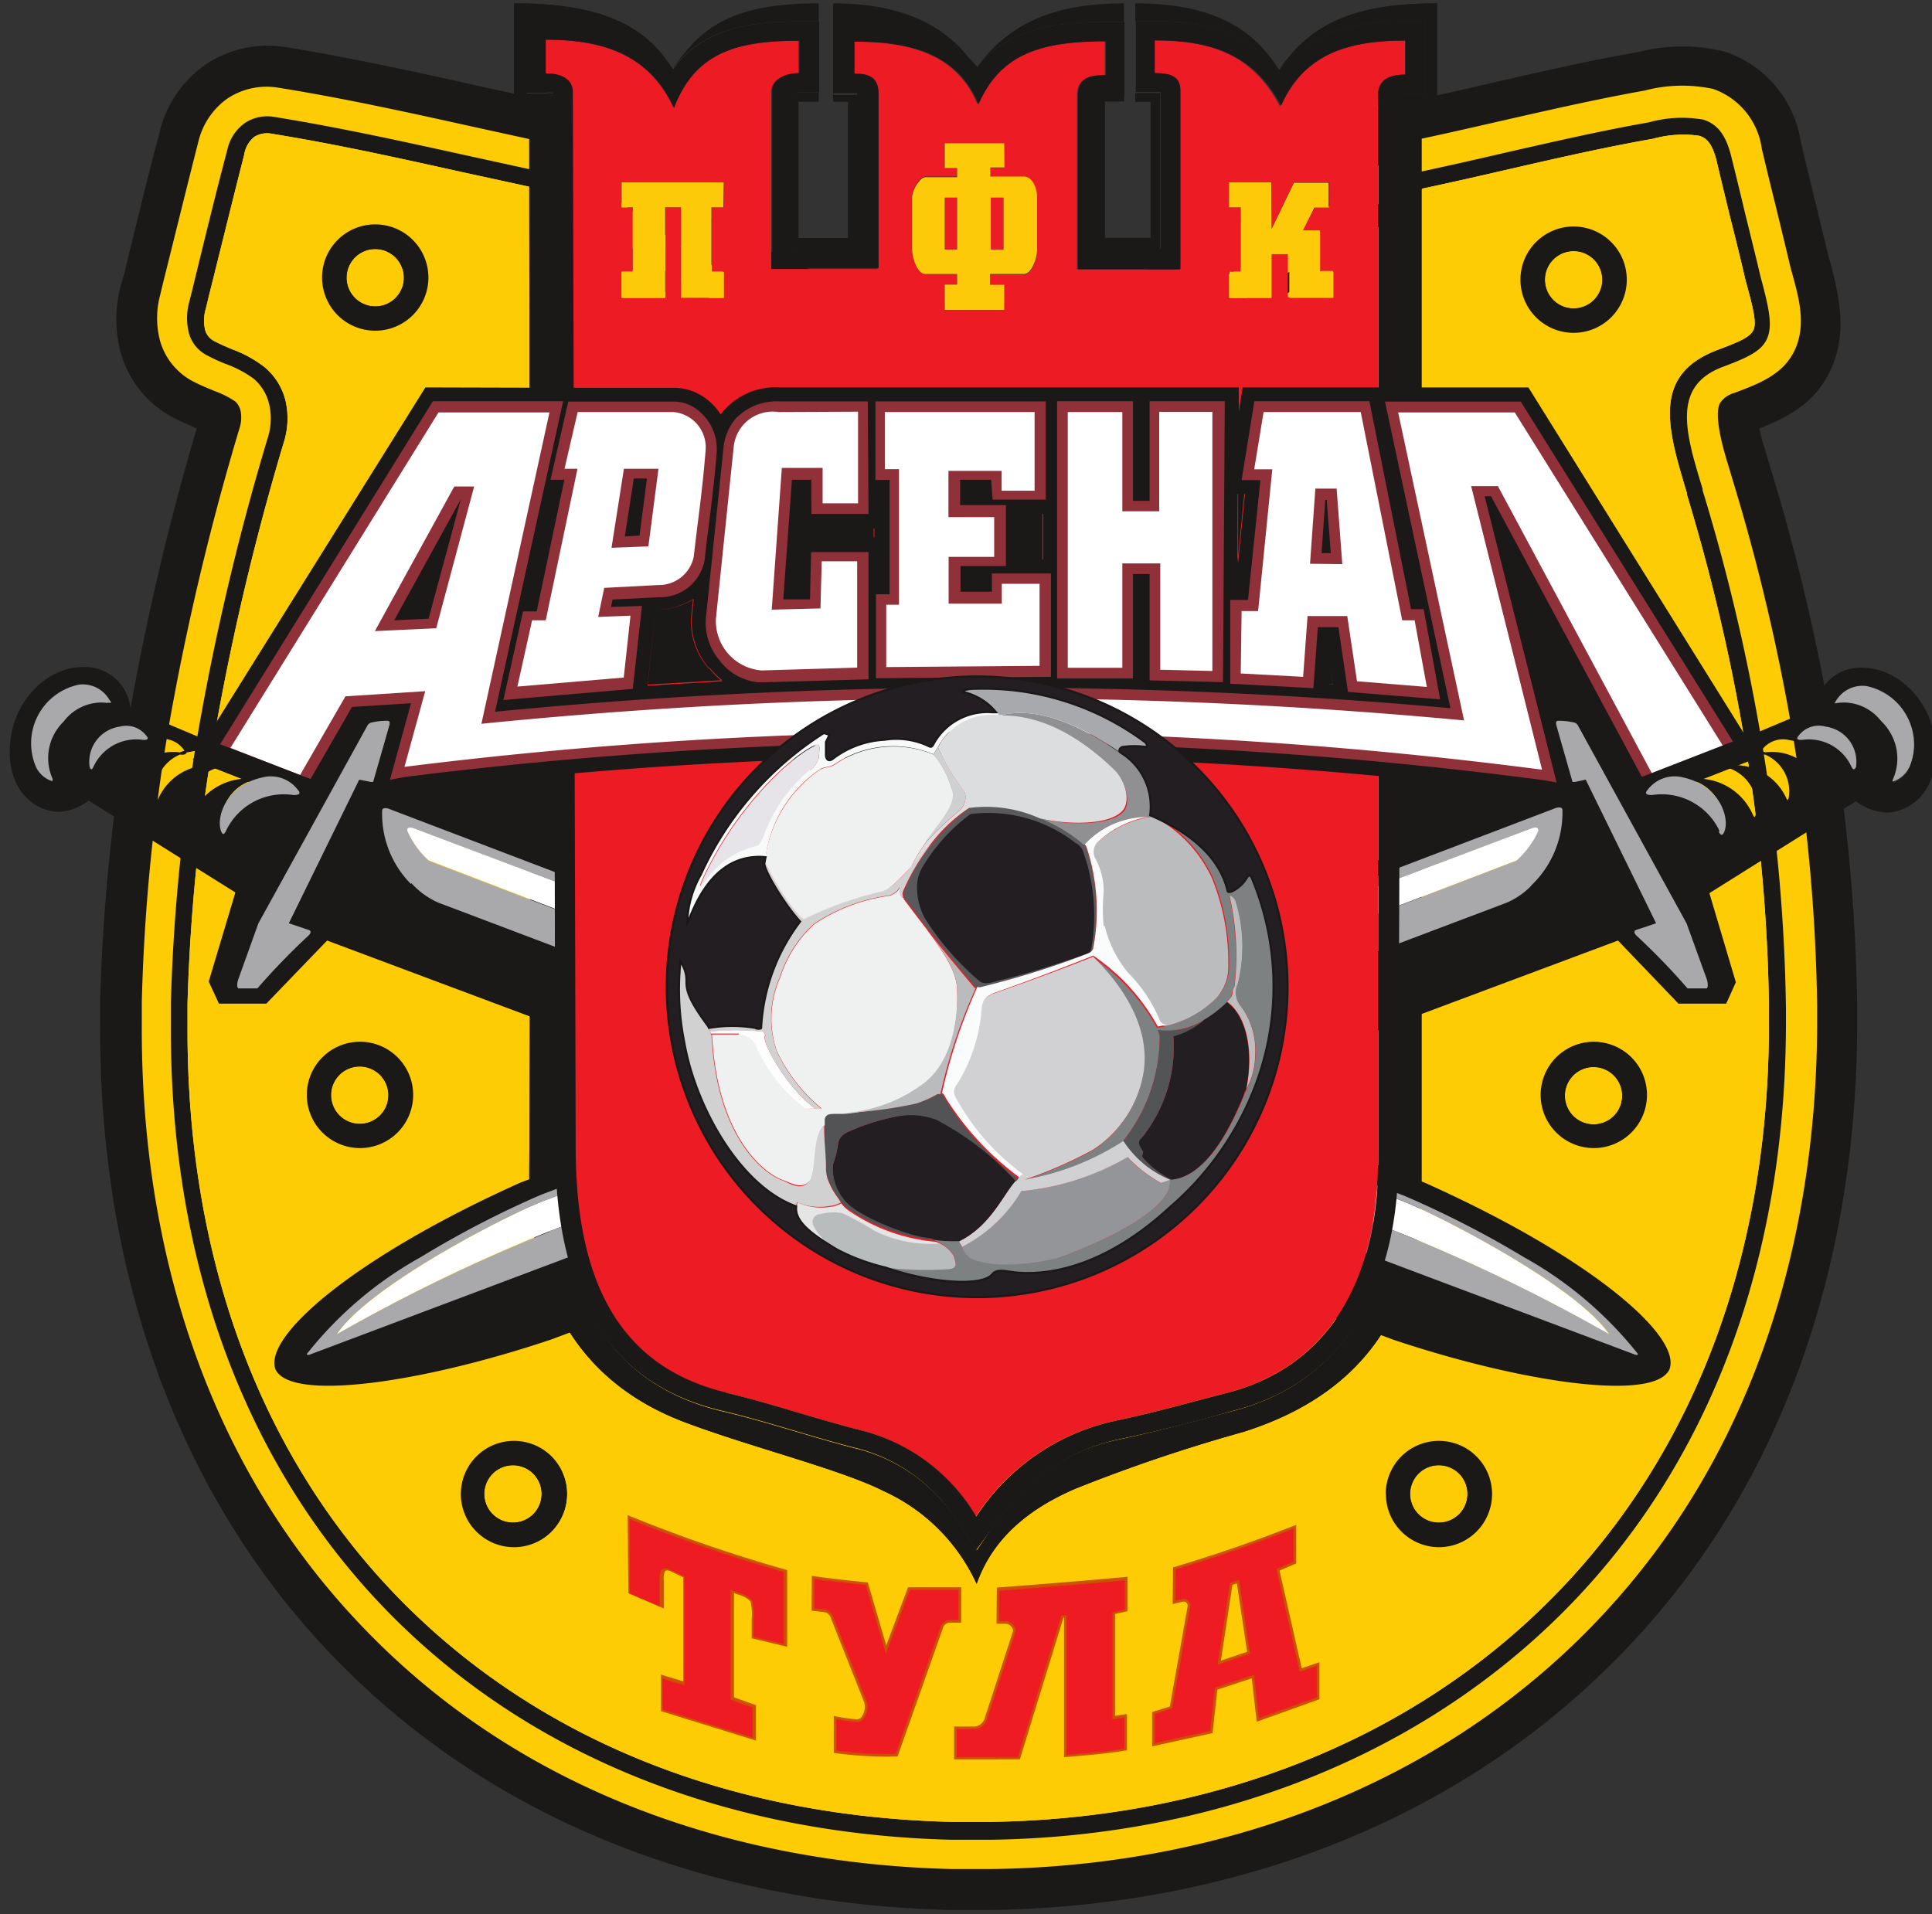
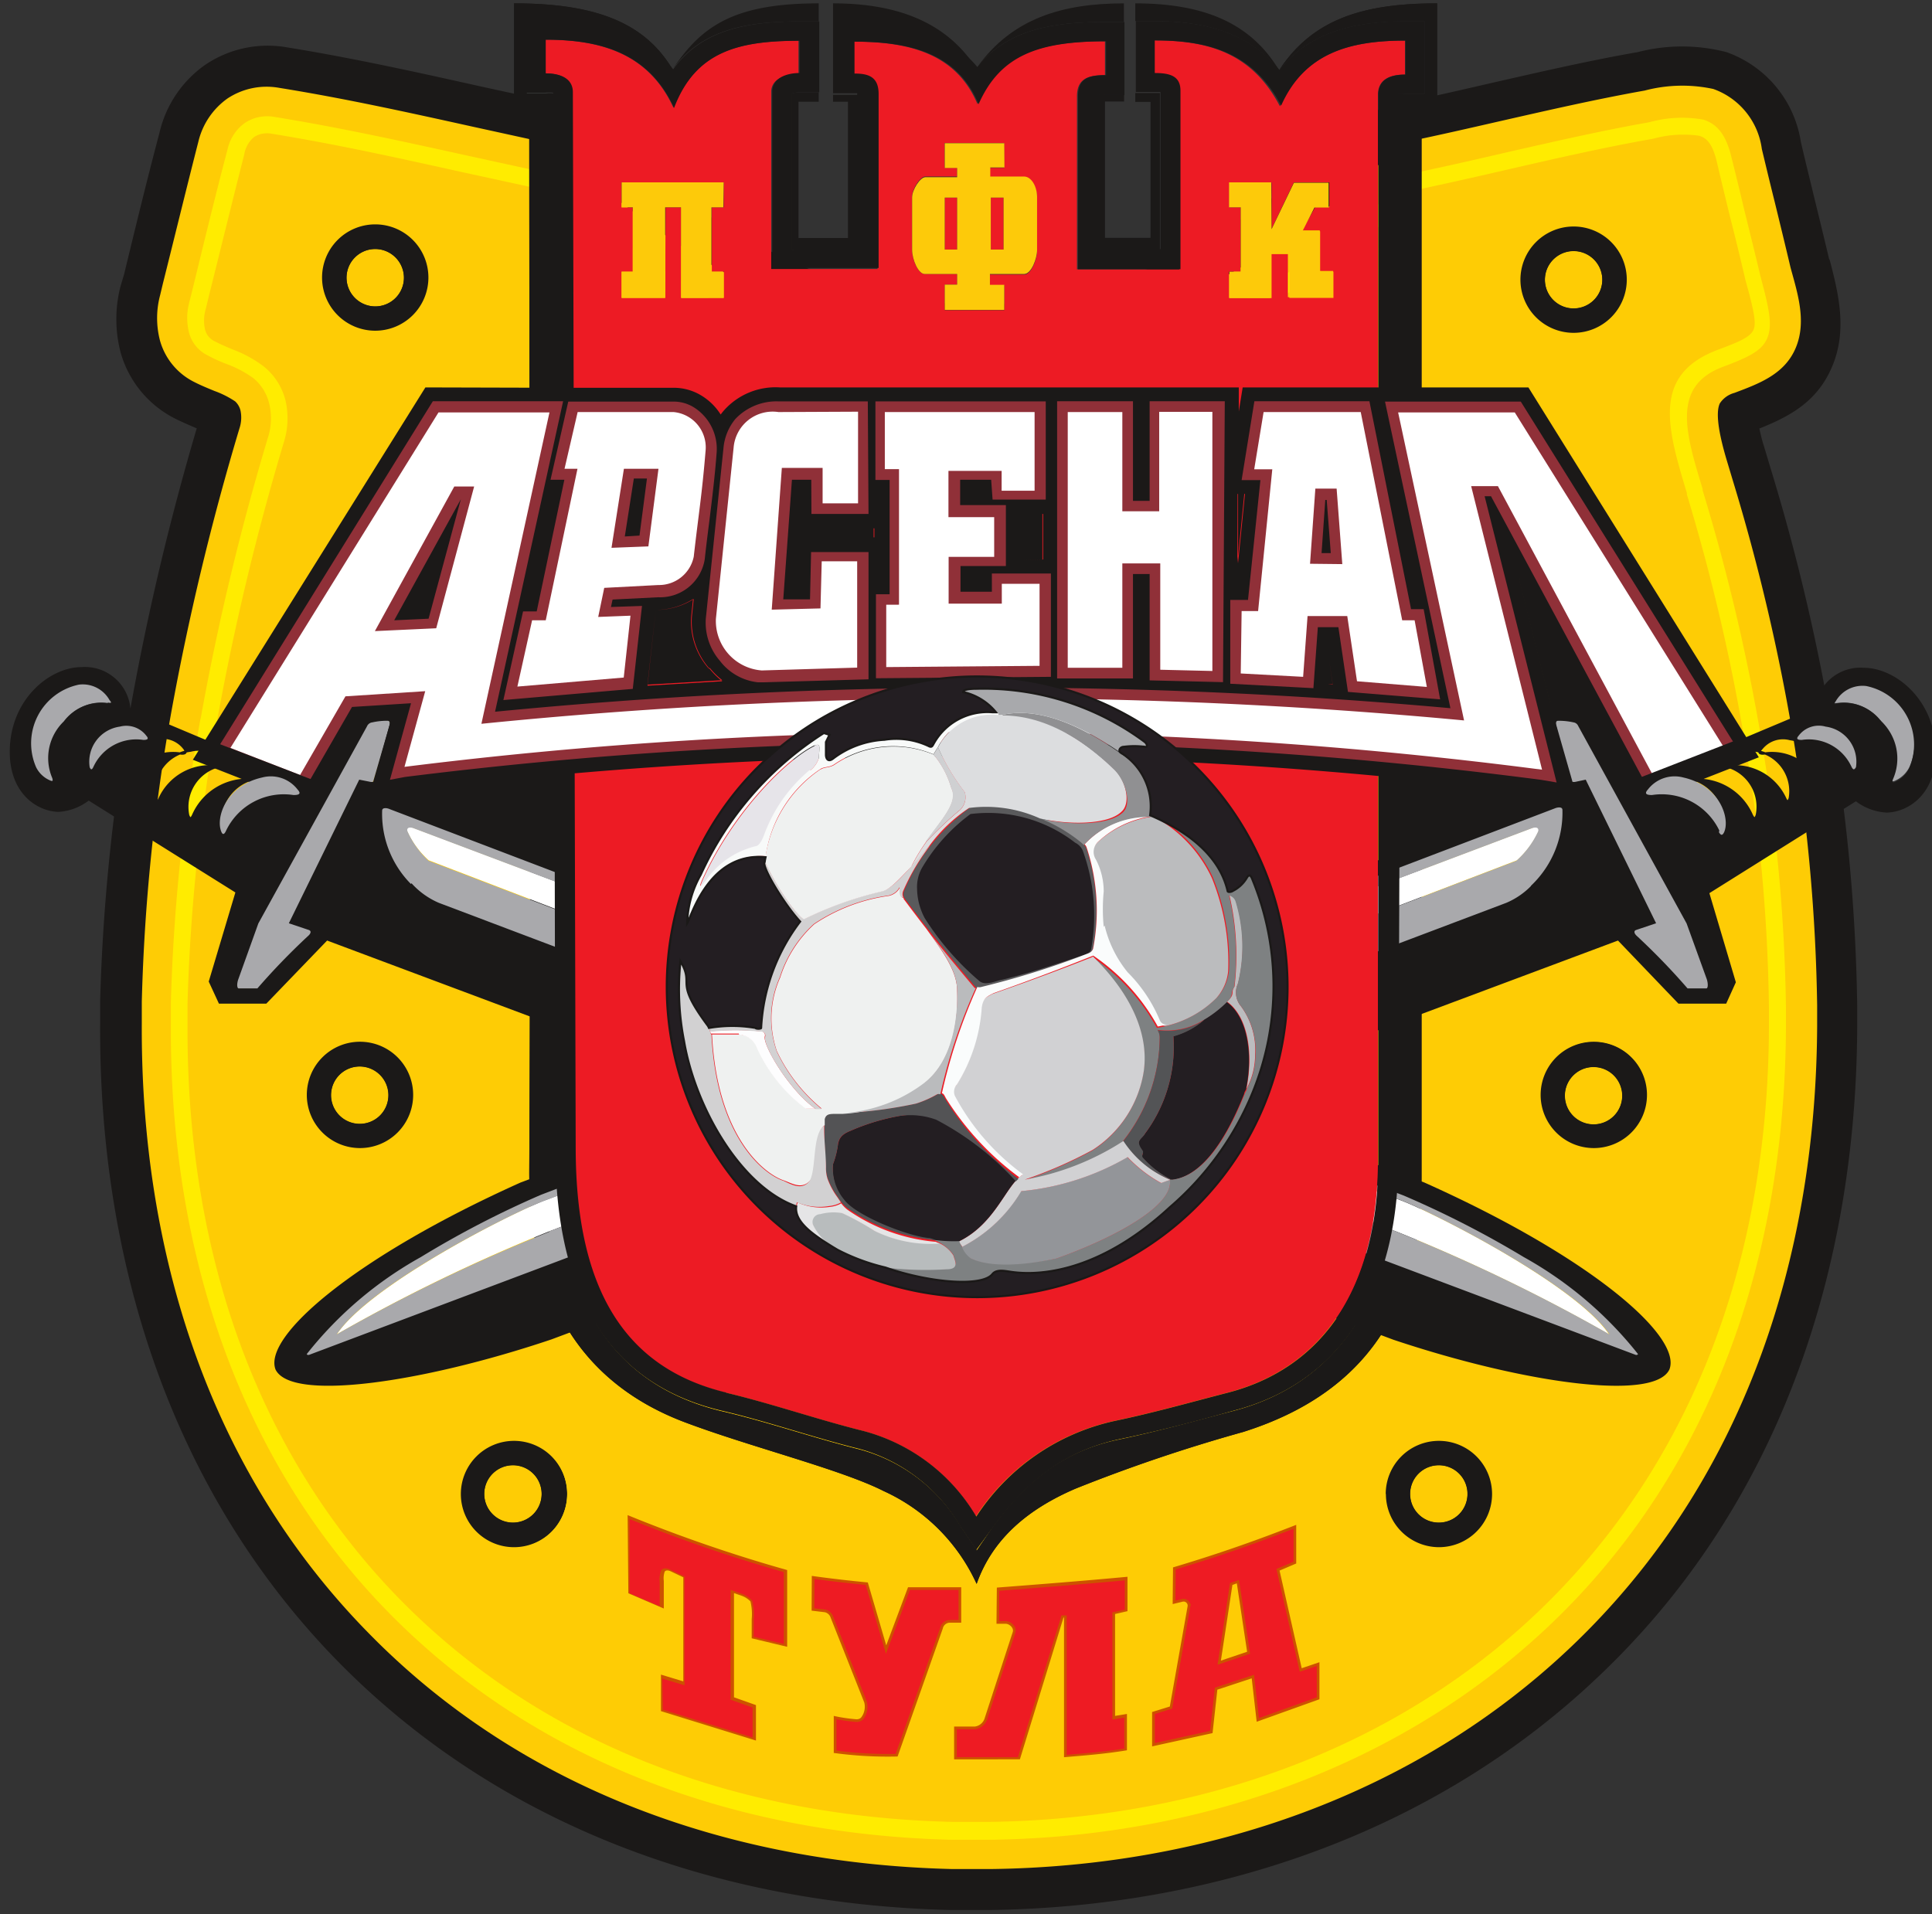
<svg xmlns="http://www.w3.org/2000/svg" id="Layer_1" data-name="Layer 1" viewBox="0 0 109 108">
  <rect x="0" y="0" width="109" height="108" fill="#333333" stroke="none" />
  <defs>
    <style>.cls-1{fill:#ffec00;}.cls-1,.cls-10,.cls-11,.cls-12,.cls-13,.cls-14,.cls-15,.cls-16,.cls-17,.cls-18,.cls-19,.cls-2,.cls-20,.cls-21,.cls-22,.cls-23,.cls-24,.cls-25,.cls-26,.cls-27,.cls-28,.cls-29,.cls-3,.cls-30,.cls-31,.cls-32,.cls-33,.cls-34,.cls-35,.cls-36,.cls-5,.cls-8,.cls-9{fill-rule:evenodd;}.cls-2{fill:#fecc05;}.cls-10,.cls-3{fill:#1b1918;}.cls-4,.cls-6,.cls-7{fill:none;}.cls-4,.cls-5{stroke:#cd5200;stroke-width:0.3px;}.cls-5{fill:#ee1b23;}.cls-10,.cls-35,.cls-7{stroke:#1b1918;stroke-width:0.12px;}.cls-8{fill:#fff;}.cls-9{fill:#a9a9ac;}.cls-11{fill:#ed1b24;}.cls-12{fill:#903038;}.cls-13{fill:#5a5a5c;}.cls-14,.cls-35{fill:#231e22;}.cls-15{fill:#bcbdbf;}.cls-16{fill:#7e8182;}.cls-17{fill:#535456;}.cls-18{fill:#939599;}.cls-19{fill:#bbbcbe;}.cls-20{fill:#d1d1d3;}.cls-21{fill:#535355;}.cls-22{fill:#b8bcbd;}.cls-23{fill:#e5e5e6;}.cls-24{fill:#eff1f0;}.cls-25{fill:#babbbd;}.cls-26{fill:#fdfdfe;}.cls-27{fill:#d2d1d2;}.cls-28{fill:#cfd0d2;}.cls-29{fill:#e6e4e9;}.cls-30{fill:#f8faf9;}.cls-31{fill:#dcdddf;}.cls-32{fill:#fafcfc;}.cls-33{fill:#909092;}.cls-34{fill:#a8a9ac;}.cls-36{fill:#fdca0a;}</style>
  </defs>
  <g id="Layer1000">
    <path id="path2" class="cls-1" d="M55.59,19.49c-9.24.15-17.42-5-24-11l-.44-.4L30.56,8l-3.88-.85c-3.62-.8-7.24-1.6-10.91-2.19a4,4,0,0,0-2.94.6A4.17,4.17,0,0,0,11.19,8c-.68,2.66-1.33,5.33-2,8l-.16.67a5,5,0,0,0,0,2.56,3.73,3.73,0,0,0,1.92,2.32c.37.19.76.35,1.15.51a5.35,5.35,0,0,1,1.17.59,1.05,1.05,0,0,1,.3.52,1.93,1.93,0,0,1-.06,1A147.64,147.64,0,0,0,9.65,40.26,108.28,108.28,0,0,0,8,56.52c0,.4,0,.81,0,1.22-.07,12.7,3.69,25.09,12.71,34.32,8.75,9,20.65,13.1,33,13.4l1.14,0h1.07c12.08-.15,23.89-4.14,32.72-12.54,9.68-9.21,13.81-21.8,13.88-35,0-.4,0-.81,0-1.21a102.24,102.24,0,0,0-1.32-14.92,114.34,114.34,0,0,0-3.45-14.72l-.36-1.2h0c-.32-1.09-.65-2.5-.36-3.11a1.42,1.42,0,0,1,.82-.59c1.41-.53,2.85-1.06,3.47-2.56s.08-3.11-.3-4.51c-.29-1.23-.59-2.46-.89-3.69-.25-1-.49-2-.73-3a4.17,4.17,0,0,0-2.74-3.39,8.31,8.31,0,0,0-3.87.09c-2.75.49-5.49,1.12-8.22,1.74-1.66.38-3.32.76-5,1.11L79,8.18l-.44.41c-6.31,5.84-14.07,10.75-22.93,10.9Z" />
    <path id="path4" class="cls-2" d="M11.71,20.06a2,2,0,0,1-1.06-1.27,3.4,3.4,0,0,1,0-1.7l.17-.67c.66-2.71,1.32-5.43,2-8a2.48,2.48,0,0,1,1-1.5A2.29,2.29,0,0,1,15.5,6.6c3.65.59,7.23,1.38,10.82,2.17l3.89.85.13,0,.1.09c8.62,7.9,17,11.57,25.18,11.44S71.8,17.12,79.67,9.83l.1-.09.13,0c1.65-.35,3.33-.73,5-1.12,2.73-.62,5.46-1.25,8.14-1.72a6.89,6.89,0,0,1,3.06-.15c.82.26,1.3.9,1.6,2.18.21.84.47,1.9.73,3,.31,1.26.63,2.54.9,3.69.48,1.78.68,2.72.38,3.45s-1.07,1.09-2.51,1.63c-2.9,1.09-2.11,3.71-1.14,6.89l0,.08h0a111.24,111.24,0,0,1,3.39,14.51,98.49,98.49,0,0,1,1.31,14.66V58c-.08,14.6-5.2,26-13.36,33.73s-19.34,11.92-31.57,12.08c-.34,0-.69,0-1,0H53.71c-13-.32-24.06-4.91-31.85-12.89S9.56,71.56,9.64,57.75c0-.4,0-.8,0-1.19a106.19,106.19,0,0,1,1.67-16,142.92,142.92,0,0,1,3.8-15.87,3.55,3.55,0,0,0,.07-1.9,2.66,2.66,0,0,0-.88-1.43,6.24,6.24,0,0,0-1.58-.83c-.35-.14-.69-.29-1-.46Z" />
    <g id="Layer1001">
      <path id="path6" class="cls-3" d="M103.21,14.6c.53,2,1,4,.19,6s-2.33,2.86-4.14,3.58c.08.37.18.77.26,1l.39,1.3a115.12,115.12,0,0,1,3.51,15,102.77,102.77,0,0,1,1.36,15.26V58c-.07,13.78-4.46,27-14.59,36.59-9.26,8.81-21.62,13-34.28,13.18H54.8l-1.19,0c-13-.31-25.43-4.7-34.61-14.09C9.56,84,5.57,71,5.65,57.72c0-.42,0-.84,0-1.26a110.07,110.07,0,0,1,1.73-16.6,147.78,147.78,0,0,1,3.72-15.69c-.42-.18-.84-.36-1.24-.56A6,6,0,0,1,6.8,19.87a7.44,7.44,0,0,1,0-3.72L7,15.48c.65-2.68,1.3-5.36,2-8a6.46,6.46,0,0,1,2.56-3.81,6.29,6.29,0,0,1,4.62-1c3.71.6,7.37,1.41,11,2.22L31,5.72,32.23,6l.9.83C39.26,12.41,47,17.33,55.56,17.19,63.8,17.06,71.09,12.33,77,6.9l.91-.84,1.22-.26c1.65-.34,3.29-.72,4.94-1.1,2.77-.63,5.53-1.27,8.33-1.76a10,10,0,0,1,5,0A6.41,6.41,0,0,1,101.6,8c.23,1,.48,2,.72,3,.3,1.23.6,2.45.89,3.68Z" />
    </g>
    <path id="path9" class="cls-2" d="M55.59,19.49c-9.24.15-17.42-5-24-11l-.44-.4L30.56,8l-3.88-.85c-3.62-.8-7.24-1.6-10.91-2.19a4,4,0,0,0-2.94.6A4.17,4.17,0,0,0,11.19,8c-.68,2.66-1.33,5.33-2,8l-.16.67a5,5,0,0,0,0,2.56,3.73,3.73,0,0,0,1.92,2.32c.37.19.76.35,1.15.51a5.35,5.35,0,0,1,1.17.59,1.05,1.05,0,0,1,.3.52,1.93,1.93,0,0,1-.06,1A147.64,147.64,0,0,0,9.65,40.26,108.28,108.28,0,0,0,8,56.52c0,.4,0,.81,0,1.22-.07,12.7,3.69,25.09,12.71,34.32,8.75,9,20.65,13.1,33,13.4l1.14,0h1.07c12.08-.15,23.89-4.14,32.72-12.54,9.68-9.21,13.81-21.8,13.88-35,0-.4,0-.81,0-1.21a102.24,102.24,0,0,0-1.32-14.92,114.34,114.34,0,0,0-3.45-14.72l-.36-1.2h0c-.32-1.09-.65-2.5-.36-3.11a1.42,1.42,0,0,1,.82-.59c1.41-.53,2.85-1.06,3.47-2.56s.08-3.11-.3-4.51c-.29-1.23-.59-2.46-.89-3.69-.25-1-.49-2-.73-3a4.17,4.17,0,0,0-2.74-3.39,8.31,8.31,0,0,0-3.87.09c-2.75.49-5.49,1.12-8.22,1.74-1.66.38-3.32.76-5,1.11L79,8.18l-.44.41c-6.31,5.84-14.07,10.75-22.93,10.9Z" />
    <path id="path11" class="cls-4" d="M37.25,96.58V94.49l1.26.38V89l-.67-.32c-.22-.11-.33-.07-.38,0a1.17,1.17,0,0,0-.05.52v1.56l-2-.86V85.49a83.47,83.47,0,0,0,9,3.1v4.33l-2-.48V91.36a3.09,3.09,0,0,0-.07-1,1.3,1.3,0,0,0-.5-.32l-.43-.15,0,5.88,1.24.44v2Z" />
    <path id="path13" class="cls-1" d="M11.32,40.55a142.92,142.92,0,0,1,3.8-15.87,3.55,3.55,0,0,0,.07-1.9,2.66,2.66,0,0,0-.88-1.43,6.24,6.24,0,0,0-1.58-.83c-.35-.14-.69-.29-1-.46a2,2,0,0,1-1.06-1.27,3.4,3.4,0,0,1,0-1.7l.17-.67c.66-2.71,1.32-5.43,2-8a2.48,2.48,0,0,1,1-1.5A2.29,2.29,0,0,1,15.5,6.6c3.65.59,7.23,1.38,10.82,2.17l3.89.85.13,0,.1.09c8.62,7.9,17,11.57,25.18,11.44S71.8,17.12,79.67,9.83l.1-.09.13,0c1.65-.35,3.33-.73,5-1.12,2.73-.62,5.46-1.25,8.14-1.72a6.89,6.89,0,0,1,3.06-.15c.82.26,1.3.9,1.6,2.18.21.84.47,1.9.73,3,.31,1.26.63,2.54.9,3.69.48,1.78.68,2.72.38,3.45s-1.07,1.09-2.51,1.63c-2.9,1.09-2.11,3.71-1.14,6.89l0,.08h0a111.24,111.24,0,0,1,3.39,14.51,98.49,98.49,0,0,1,1.31,14.66V58c-.08,14.6-5.2,26-13.36,33.73s-19.34,11.92-31.57,12.08c-.34,0-.69,0-1,0H53.71c-13-.32-24.06-4.91-31.85-12.89S9.56,71.56,9.64,57.75c0-.4,0-.8,0-1.19a106.19,106.19,0,0,1,1.67-16Z" />
    <path id="path15" class="cls-5" d="M63.61,89v1.94l-.7.16v5.75l.67-.11v2.05c-1.2.2-2.34.29-3.55.39l0-7.88H60l-2.46,8H53.83V97.42H55a.67.67,0,0,0,.56-.49l1.58-4.85c.07-.22-.19-.46-.41-.46h-.51v-2c2.47-.19,4.9-.38,7.37-.61Z" />
    <path id="path17" class="cls-5" d="M66.18,88.44c2.85-.85,5-1.64,6.95-2.4v2.18l-.94.4,1.25,5.51,1-.34v2.09l-3.54,1.27-.28-2.45-1.94.64-.27,2.45L65,98.54V96.6l1-.31,1-5.64a.23.23,0,0,0-.26-.28l-.58.14Zm3.35,1-.65,4.27,1.48-.5-.58-3.86Z" />
    <path id="path19" class="cls-5" d="M45.8,88.92c1.07.15,2.13.27,3.16.37L50,92.84l1.23-3.28c1,0,2,0,3,0v2H53.6a.41.41,0,0,0-.41.33l-2.55,7.22a22.42,22.42,0,0,1-3.6-.2V96.82a9.19,9.19,0,0,0,1.28.19c.23,0,.29-.12.37-.27a1,1,0,0,0,.07-.68l-1.89-4.77a.46.46,0,0,0-.33-.32l-.75-.09Z" />
    <path id="path21" class="cls-6" d="M26,84.3a3,3,0,1,1,3,3,3,3,0,0,1-3-3Zm11.3,10.19,1.26.38V89l-.67-.32c-.22-.11-.33-.07-.38,0a1.17,1.17,0,0,0-.05.52v1.56l-2-.86V85.49a83.47,83.47,0,0,0,9,3.1v4.33l-2-.48V91.36a3.09,3.09,0,0,0-.07-1,1.3,1.3,0,0,0-.5-.32l-.43-.15,0,5.88,1.24.44v2l-5.36-1.66ZM17.31,61.79a3,3,0,1,1,3,3A3,3,0,0,1,17.31,61.79ZM29.88,10.54l-3.77-.82C22.54,8.93,19,8.14,15.35,7.55a1.38,1.38,0,0,0-1,.17,1.59,1.59,0,0,0-.57,1c-.7,2.74-1.34,5.37-2,8l-.16.67a2.31,2.31,0,0,0-.05,1.21,1,1,0,0,0,.57.67c.3.16.62.29.94.43a6.85,6.85,0,0,1,1.83,1,3.58,3.58,0,0,1,1.21,1.95A4.51,4.51,0,0,1,16,25a144.53,144.53,0,0,0-3.77,15.77,105.89,105.89,0,0,0-1.65,15.86c0,.4,0,.79,0,1.17-.07,13.55,4.34,24.66,12,32.46S41,102.5,53.73,102.8l1.09,0h1c12-.16,22.94-4.22,30.92-11.82s13-18.72,13.06-33c0-.39,0-.78,0-1.17a96.84,96.84,0,0,0-1.29-14.52A110.76,110.76,0,0,0,95.17,27.9h0l0-.08c-1.1-3.66-2-6.67,1.74-8.08,1.17-.44,1.78-.69,2-1.09s0-1.27-.43-2.83v0c-.29-1.25-.59-2.47-.9-3.69-.23-.95-.46-1.89-.72-3-.22-.9-.5-1.33-1-1.47a6.37,6.37,0,0,0-2.6.17c-2.68.47-5.39,1.09-8.09,1.71-1.64.38-3.27.75-4.91,1.1C72.21,18,64,22,55.64,22.14s-17-3.58-25.76-11.6ZM45.8,88.92c1.07.15,2.13.27,3.16.37L50,92.84l1.23-3.28c1,0,2,0,3,0v2H53.6a.41.41,0,0,0-.41.33l-2.55,7.22a22.42,22.42,0,0,1-3.6-.2V96.82a9.19,9.19,0,0,0,1.28.19c.23,0,.29-.12.37-.27a1,1,0,0,0,.07-.68l-1.89-4.77a.46.46,0,0,0-.33-.32l-.75-.09ZM21.17,18.66a3,3,0,1,1,3-3A3,3,0,0,1,21.17,18.66ZM56.24,89.58c2.47-.19,4.9-.38,7.37-.61v1.94l-.7.16v5.75l.67-.11v2.05c-1.2.2-2.34.29-3.55.39l0-7.88H60l-2.46,8H53.83V97.42H55a.67.67,0,0,0,.56-.49l1.58-4.85c.07-.22-.19-.46-.41-.46h-.51Zm9.94-1.14c2.85-.85,5-1.64,6.95-2.4v2.18l-.94.4,1.25,5.51,1-.34v2.09l-3.54,1.27-.28-2.45-1.94.64-.27,2.45L65,98.54V96.6l1-.31,1-5.64a.23.23,0,0,0-.26-.28l-.58.14ZM86.92,61.83a3,3,0,1,1,3,3A3,3,0,0,1,86.92,61.83ZM78.19,84.3a3,3,0,1,1,3,3A3,3,0,0,1,78.19,84.3ZM88.78,18.78a3,3,0,1,1,3-3A3,3,0,0,1,88.78,18.78Z" />
    <path id="path23" class="cls-7" d="M28.94,87.29a3,3,0,1,1,3-3,3,3,0,0,1-3,3Z" />
    <path id="path25" class="cls-7" d="M28.94,85.91a1.62,1.62,0,1,1,1.62-1.61,1.62,1.62,0,0,1-1.62,1.61Z" />
    <path id="path27" class="cls-2" d="M28.94,82.68a1.62,1.62,0,1,0,1.62,1.62A1.62,1.62,0,0,0,28.94,82.68Z" />
    <path id="path29" class="cls-3" d="M27.32,84.3a1.62,1.62,0,1,1,1.62,1.61A1.62,1.62,0,0,1,27.32,84.3Zm4.61,0a3,3,0,1,0-3,3A3,3,0,0,0,31.93,84.3Z" />
    <path id="path31" class="cls-5" d="M37.25,96.58l5.36,1.66v-2l-1.24-.44,0-5.88.43.15a1.3,1.3,0,0,1,.5.32,3.09,3.09,0,0,1,.07,1v1.08l2,.48V88.59a83.47,83.47,0,0,1-9-3.1V90l2,.86V89.25a1.17,1.17,0,0,1,.05-.52c0-.09.16-.13.38,0l.67.32v5.84l-1.26-.38Z" />
    <path id="path33" class="cls-7" d="M81.18,87.29a3,3,0,1,1,3-3,3,3,0,0,1-3,3Z" />
    <path id="path35" class="cls-7" d="M81.18,85.91a1.61,1.61,0,0,1-1.62-1.62h0a1.62,1.62,0,1,1,1.62,1.62Z" />
    <path id="path37" class="cls-2" d="M81.18,82.68a1.62,1.62,0,1,0,1.61,1.62A1.61,1.61,0,0,0,81.18,82.68Z" />
    <path id="path39" class="cls-3" d="M79.56,84.3a1.62,1.62,0,1,1,1.62,1.61A1.61,1.61,0,0,1,79.56,84.3Zm4.61,0a3,3,0,1,0-3,3A3,3,0,0,0,84.17,84.3Z" />
    <path id="path41" class="cls-7" d="M20.3,64.78a3,3,0,1,1,3-3,3,3,0,0,1-3,3Z" />
    <path id="path43" class="cls-7" d="M20.3,63.41a1.62,1.62,0,0,1-1.62-1.62h0a1.62,1.62,0,1,1,1.62,1.62Z" />
    <path id="path45" class="cls-2" d="M20.3,60.18a1.62,1.62,0,1,0,1.61,1.61A1.62,1.62,0,0,0,20.3,60.18Z" />
    <path id="path47" class="cls-3" d="M18.68,61.79a1.62,1.62,0,1,1,1.62,1.62A1.62,1.62,0,0,1,18.68,61.79Zm4.61,0a3,3,0,1,0-3,3A3,3,0,0,0,23.29,61.79Z" />
    <path id="path49" class="cls-7" d="M89.91,64.82a3,3,0,1,1,3-3,3,3,0,0,1-3,3Z" />
    <path id="path51" class="cls-7" d="M89.91,63.44a1.62,1.62,0,1,1,1.61-1.61,1.61,1.61,0,0,1-1.61,1.61Z" />
    <path id="path53" class="cls-2" d="M89.91,60.21a1.62,1.62,0,1,0,1.61,1.62A1.62,1.62,0,0,0,89.91,60.21Z" />
    <path id="path55" class="cls-3" d="M88.29,61.83a1.62,1.62,0,1,1,1.62,1.61A1.62,1.62,0,0,1,88.29,61.83Zm4.61,0a3,3,0,1,0-3,3A3,3,0,0,0,92.9,61.83Z" />
    <path id="path57" class="cls-7" d="M88.78,18.78a3,3,0,1,1,3-3,3,3,0,0,1-3,3Z" />
    <path id="path59" class="cls-7" d="M88.78,17.4a1.62,1.62,0,1,1,1.62-1.61,1.62,1.62,0,0,1-1.62,1.61Z" />
    <path id="path61" class="cls-2" d="M88.78,14.17a1.62,1.62,0,1,0,1.62,1.62A1.62,1.62,0,0,0,88.78,14.17Z" />
    <path id="path63" class="cls-3" d="M87.16,15.79a1.62,1.62,0,1,1,1.62,1.61A1.62,1.62,0,0,1,87.16,15.79Zm4.61,0a3,3,0,1,0-3,3A3,3,0,0,0,91.77,15.79Z" />
    <path id="path65" class="cls-7" d="M21.17,18.66a3,3,0,1,1,3-3,3,3,0,0,1-3,3Z" />
    <path id="path67" class="cls-7" d="M21.17,17.29a1.62,1.62,0,1,1,1.62-1.62,1.63,1.63,0,0,1-1.62,1.62Z" />
    <path id="path69" class="cls-2" d="M21.17,14.05a1.62,1.62,0,1,0,1.62,1.62A1.63,1.63,0,0,0,21.17,14.05Z" />
    <path id="path71" class="cls-3" d="M19.55,15.67a1.62,1.62,0,1,1,1.62,1.62A1.63,1.63,0,0,1,19.55,15.67Zm4.61,0a3,3,0,1,0-3,3A3,3,0,0,0,24.16,15.67Z" />
-     <path id="path73" class="cls-3" d="M29.88,10.54l-3.77-.82C22.54,8.93,19,8.14,15.35,7.55a1.38,1.38,0,0,0-1,.17,1.59,1.59,0,0,0-.57,1c-.7,2.74-1.34,5.37-2,8l-.16.67a2.31,2.31,0,0,0-.05,1.21,1,1,0,0,0,.57.67c.3.16.62.29.94.43a6.85,6.85,0,0,1,1.83,1,3.58,3.58,0,0,1,1.21,1.95A4.51,4.51,0,0,1,16,25a144.53,144.53,0,0,0-3.77,15.77,105.89,105.89,0,0,0-1.65,15.86c0,.4,0,.79,0,1.17-.07,13.55,4.34,24.66,12,32.46S41,102.5,53.73,102.8l1.09,0h1c12-.16,22.94-4.22,30.92-11.82s13-18.72,13.06-33c0-.39,0-.78,0-1.17a96.84,96.84,0,0,0-1.29-14.52A110.76,110.76,0,0,0,95.17,27.9h0l0-.08c-1.1-3.66-2-6.67,1.74-8.08,1.17-.44,1.78-.69,2-1.09s0-1.27-.43-2.83v0c-.29-1.25-.59-2.47-.9-3.69-.23-.95-.46-1.89-.72-3-.22-.9-.5-1.33-1-1.47a6.37,6.37,0,0,0-2.6.17c-2.68.47-5.39,1.09-8.09,1.71-1.64.38-3.27.75-4.91,1.1C72.21,18,64,22,55.64,22.14s-17-3.58-25.76-11.6ZM26.32,8.77l3.89.85.13,0,.1.09c8.62,7.9,17,11.57,25.18,11.44S71.8,17.12,79.67,9.83l.1-.09.13,0c1.65-.35,3.33-.73,5-1.12,2.73-.62,5.46-1.25,8.14-1.72a6.89,6.89,0,0,1,3.06-.15c.82.26,1.3.9,1.6,2.18.21.84.47,1.9.73,3,.31,1.26.63,2.54.9,3.69.48,1.78.68,2.72.38,3.45s-1.07,1.09-2.51,1.63c-2.9,1.09-2.11,3.71-1.14,6.89l0,.08h0a111.24,111.24,0,0,1,3.39,14.51,98.49,98.49,0,0,1,1.31,14.66V58c-.08,14.6-5.2,26-13.36,33.73s-19.34,11.92-31.57,12.08c-.34,0-.69,0-1,0H53.71c-13-.32-24.06-4.91-31.85-12.89S9.56,71.56,9.64,57.75c0-.4,0-.8,0-1.19a106.19,106.19,0,0,1,1.67-16,142.92,142.92,0,0,1,3.8-15.87,3.55,3.55,0,0,0,.07-1.9,2.66,2.66,0,0,0-.88-1.43,6.24,6.24,0,0,0-1.58-.83c-.35-.14-.69-.29-1-.46a2,2,0,0,1-1.06-1.27,3.4,3.4,0,0,1,0-1.7l.17-.67c.66-2.71,1.32-5.43,2-8a2.48,2.48,0,0,1,1-1.5A2.29,2.29,0,0,1,15.5,6.6c3.65.59,7.23,1.38,10.82,2.17Z" />
    <path id="path75" class="cls-2" d="M29.88,10.54l-3.77-.82C22.54,8.93,19,8.14,15.35,7.55a1.38,1.38,0,0,0-1,.17,1.59,1.59,0,0,0-.57,1c-.7,2.74-1.34,5.37-2,8l-.16.67a2.31,2.31,0,0,0-.05,1.21,1,1,0,0,0,.57.67c.3.16.62.29.94.43a6.85,6.85,0,0,1,1.83,1,3.58,3.58,0,0,1,1.21,1.95A4.51,4.51,0,0,1,16,25a144.53,144.53,0,0,0-3.77,15.77,105.89,105.89,0,0,0-1.65,15.86c0,.4,0,.79,0,1.17-.07,13.55,4.34,24.66,12,32.46S41,102.5,53.73,102.8l1.09,0h1c12-.16,22.94-4.22,30.92-11.82s13-18.72,13.06-33c0-.39,0-.78,0-1.17a96.84,96.84,0,0,0-1.29-14.52A110.76,110.76,0,0,0,95.17,27.9h0l0-.08c-1.1-3.66-2-6.67,1.74-8.08,1.17-.44,1.78-.69,2-1.09s0-1.27-.43-2.83v0c-.29-1.25-.59-2.47-.9-3.69-.23-.95-.46-1.89-.72-3-.22-.9-.5-1.33-1-1.47a6.37,6.37,0,0,0-2.6.17c-2.68.47-5.39,1.09-8.09,1.71-1.64.38-3.27.75-4.91,1.1C72.21,18,64,22,55.64,22.14s-17-3.58-25.76-11.6ZM26,84.3a3,3,0,1,1,3,3A3,3,0,0,1,26,84.3Zm9.41,1.19a83.47,83.47,0,0,0,9,3.1v4.33l-2-.48V91.36a3.09,3.09,0,0,0-.07-1,1.3,1.3,0,0,0-.5-.32l-.43-.15,0,5.88,1.24.44v2l-5.36-1.66V94.49l1.26.38V89l-.67-.32c-.22-.11-.33-.07-.38,0a1.17,1.17,0,0,0-.05.52v1.56l-2-.86ZM45.8,88.92c1.07.15,2.13.27,3.16.37L50,92.84l1.23-3.28c1,0,2,0,3,0v2H53.6a.41.41,0,0,0-.41.33l-2.55,7.22a22.42,22.42,0,0,1-3.6-.2V96.82a9.19,9.19,0,0,0,1.28.19c.23,0,.29-.12.37-.27a1,1,0,0,0,.07-.68l-1.89-4.77a.46.46,0,0,0-.33-.32l-.75-.09ZM21.17,18.66a3,3,0,1,1,3-3A3,3,0,0,1,21.17,18.66ZM56.24,89.58c2.47-.19,4.9-.38,7.37-.61v1.94l-.7.16v5.75l.67-.11v2.05c-1.2.2-2.34.29-3.55.39l0-7.88H60l-2.46,8H53.83V97.42H55a.67.67,0,0,0,.56-.49l1.58-4.85c.07-.22-.19-.46-.41-.46h-.51Zm9.94-1.14c2.85-.85,5-1.64,6.95-2.4v2.18l-.94.4,1.25,5.51,1-.34v2.09l-3.54,1.27-.28-2.45-1.94.64-.27,2.45L65,98.54V96.6l1-.31,1-5.64a.23.23,0,0,0-.26-.28l-.58.14Zm12-4.14a3,3,0,1,1,3,3A3,3,0,0,1,78.19,84.3ZM88.78,18.78a3,3,0,1,1,3-3A3,3,0,0,1,88.78,18.78Zm-71.47,43a3,3,0,1,1,3,3A3,3,0,0,1,17.31,61.79Zm69.61,0a3,3,0,1,1,3,3A3,3,0,0,1,86.92,61.83Z" />
    <path id="path77" class="cls-3" d="M81.08.19c-4.14,0-7,.87-8.9,3.75,1.69-2.12,4.2-2.74,7.11-2.74h1.09V5.3h-1.1a1.68,1.68,0,0,0-.43,0h0V65.46c0,6.5-2.55,12.42-9.3,14.17-2.15.56-4.28,1.16-6.45,1.61-3.2.67-5.25,2.41-7.14,5L55.1,87.5l0-.06-.89-1.3a9.5,9.5,0,0,0-5.71-4.35c-2.61-.65-5.14-1.54-7.75-2.15-7.3-1.74-9.34-7.92-9.36-14.81L31.23,5.28a1.85,1.85,0,0,0-.44,0H29.71l0-4.08h1.09c2.89,0,5.46.66,7.17,2.76C36.38,1.23,33.51.19,29,.19c0,2,0,4.06,0,6.09.32.16.54.33.86.49,0,19.79.1,39.58,0,59.37,0,7.19,3,11.92,8.75,14.1,3.67,1.39,8.84,2.67,11.24,3.89a10.58,10.58,0,0,1,5.25,5.24C56,86.82,58,85.15,60.67,84a91.47,91.47,0,0,1,9.46-3.2c7.72-2.43,10.09-8,10.07-14.47,0-19.87,0-39.74,0-59.61l.88-.88Z" />
    <path id="path79" class="cls-6" d="M35.07,10.29h5.76V11.7h-.67v3.63h.68v1.48h-2.4V11.7h-.89v5.11H35.07V15.33h.63V11.7h-.63Z" />
    <path id="path81" class="cls-6" d="M71.72,10.29H69.34v1.41H70v3.63h-.64v1.49h2.38V14.33h1v2.48h2.49l0-1.48h-.75V13.05h-1l.68-1.34h.8v-1.4H73l-1.26,2.62Z" />
    <path id="path83" class="cls-6" d="M30.78,2.24c3,0,5.8.69,7.24,3.85,1.21-3.17,3.6-3.79,7.08-3.79V4.12c-.76,0-1.51.3-1.54,1v10h6c0-3.27,0-6.56,0-9.82,0-1-.62-1.15-1.36-1.15V2.35c3.1,0,5.81.64,7,3.53,1.2-2.72,3.32-3.55,7.19-3.55V4.24c-1,0-1.58.18-1.58,1.2v9.75h5.78V5.12c0-.82-.57-1-1.45-1V2.28c2.88,0,5.51.6,7.13,3.68C73.6,3,76.12,2.29,79.29,2.29V4.21c-.89,0-1.53.3-1.53,1.14V65.46c0,7.27-3.17,11.74-8.48,13.12-2.13.55-4.25,1.15-6.41,1.6a12.5,12.5,0,0,0-7.79,5.39,10.52,10.52,0,0,0-6.37-4.83c-2.61-.65-5.15-1.54-7.76-2.16-5.61-1.34-8.5-5.65-8.52-13.75L32.32,5.2c0-.76-.68-1.06-1.53-1.06Z" />
    <path id="path85" class="cls-3" d="M80.38,1.2V5.3h-1.1a1.68,1.68,0,0,0-.43,0h0V65.46c0,6.5-2.55,12.42-9.3,14.17-2.15.56-4.28,1.16-6.45,1.61-3.2.67-5.25,2.41-7.14,5L55.1,87.5h0l-.93-1.36a9.5,9.5,0,0,0-5.71-4.35c-2.61-.65-5.14-1.54-7.75-2.15-7.3-1.74-9.34-7.92-9.36-14.81l0-59.55a3.41,3.41,0,0,0-.61,0H29.71l0-4.08h1.09c2.89,0,5.46.66,7.17,2.76C36.38,1.23,33.51.19,29,.19c0,2,0,4.06,0,6.09.32.16.54.33.86.49,0,19.79.1,39.58,0,59.37,0,7.19,3,11.92,8.75,14.1,3.67,1.39,8.84,2.67,11.24,3.89a10.58,10.58,0,0,1,5.25,5.24C56,86.82,58,85.15,60.67,84a91.47,91.47,0,0,1,9.46-3.2c7.72-2.43,10.09-8,10.07-14.47,0-19.87,0-39.74,0-59.61l.88-.88V.19c-4.14,0-7,.87-8.9,3.75,1.69-2.12,4.2-2.74,7.11-2.74Z" />
    <path id="path87" class="cls-6" d="M78.64,75.52C86,78,93.28,79,94.13,77.25c.69-1.8-4.36-6.25-13.79-10.47L22,44.85M78.64,75.52,18.44,53,15,56.57H12.39l-.52-1.19,1.51-5.05L5,45.1a3.06,3.06,0,0,1-1.74.65c-1.17,0-2.69-1-2.69-3.33,0-2.9,2.22-4.74,4-4.72A2.52,2.52,0,0,1,7.3,40l9.5,4,3.07-4,1.35-.39,2,.19L22,44.85" />
    <path id="path89" class="cls-6" d="M90.78,75.29c-1.89-2.81-10-6.92-11.8-7.58l-55.66-21c-.33-.13-.42,0-.35.19a5.07,5.07,0,0,0,1.21,1.64L78.81,69.5A98.35,98.35,0,0,1,90.78,75.29Z" />
    <path id="path91" class="cls-8" d="M90.78,75.29c-1.89-2.81-10-6.92-11.8-7.58l-55.66-21c-.33-.13-.42,0-.35.19a5.07,5.07,0,0,0,1.21,1.64L78.81,69.5A98.35,98.35,0,0,1,90.78,75.29Z" />
    <path id="path93" class="cls-6" d="M92.46,76.34c.1.11-.07.21-.19.16l-13.8-5.19L24.74,51a4.47,4.47,0,0,1-1.52-1.07,5.68,5.68,0,0,1-1.69-4.22c0-.26.31-.24.51-.15l57.2,21.8A55.36,55.36,0,0,1,86,70.88,21.66,21.66,0,0,1,92.46,76.34Z" />
    <path id="path95" class="cls-9" d="M92.27,76.5c.12,0,.29,0,.19-.16A21.66,21.66,0,0,0,86,70.88a55.36,55.36,0,0,0-6.78-3.52L22,45.56c-.2-.09-.5-.11-.51.15a5.68,5.68,0,0,0,1.69,4.22A4.47,4.47,0,0,0,24.74,51L78.47,71.31Zm-13.46-7L24.18,48.57A5.07,5.07,0,0,1,23,46.93c-.07-.14,0-.32.35-.19L79,67.71c1.76.66,9.91,4.77,11.8,7.58a98.35,98.35,0,0,0-12-5.79Z" />
    <path id="path97" class="cls-6" d="M21.82,40.61c.2,0,.21.18.16.37l-.89,3.08c0,.16-.2.13-.32.1l-.47-.1-3.92,8,1.07.36c.16.06.19.23,0,.41a38,38,0,0,0-2.9,3l-1.08,0c-.19,0-.17-.36-.08-.6l1.13-3.15,6.13-11.12A.43.43,0,0,1,21,40.7a3.7,3.7,0,0,1,.86-.09Z" />
    <path id="path99" class="cls-9" d="M22,41c.05-.19,0-.36-.16-.37a3.7,3.7,0,0,0-.86.09.43.43,0,0,0-.32.23L14.51,52.05,13.38,55.2c-.09.24-.11.59.08.6l1.08,0a38,38,0,0,1,2.9-3c.2-.18.17-.35,0-.41l-1.07-.36,3.92-8,.47.1c.12,0,.28.06.32-.1Z" />
-     <path id="path101" class="cls-6" d="M6.12,39.71c.18,0,.3,0,.13-.24a1.79,1.79,0,0,0-1.78-.9A3.44,3.44,0,0,0,2,43.31a1.61,1.61,0,0,0,.8.77c.19.11.3,0,.22-.21a2.81,2.81,0,0,1,.65-3.2A2.56,2.56,0,0,1,6.12,39.71Z" />
+     <path id="path101" class="cls-6" d="M6.12,39.71c.18,0,.3,0,.13-.24a1.79,1.79,0,0,0-1.78-.9A3.44,3.44,0,0,0,2,43.31a1.61,1.61,0,0,0,.8.77a2.81,2.81,0,0,1,.65-3.2A2.56,2.56,0,0,1,6.12,39.71Z" />
    <path id="path103" class="cls-9" d="M3.67,40.67a2.56,2.56,0,0,1,2.45-1c.18,0,.3,0,.13-.24a1.79,1.79,0,0,0-1.78-.9A3.44,3.44,0,0,0,2,43.31a1.61,1.61,0,0,0,.8.77c.19.11.3,0,.22-.21A2.81,2.81,0,0,1,3.67,40.67Z" />
    <path id="path105" class="cls-10" d="M20.3,44.06l-3.92,8,1.07.36c.16.06.19.23,0,.41a38,38,0,0,0-2.9,3l-1.08,0c-.19,0-.17-.36-.08-.6l1.13-3.15,6.13-11.12A.43.43,0,0,1,21,40.7a3.7,3.7,0,0,1,.86-.09c.2,0,.21.18.16.37l-.89,3.08c0,.16-.2.13-.32.1Zm-3.74.75a3.61,3.61,0,0,0-3.8,2c-.1.23-.19.25-.28,0A2.49,2.49,0,0,1,14.14,44,3.34,3.34,0,0,0,10.89,46c-.1.21-.18.24-.27,0a2.37,2.37,0,0,1,1.63-2.74A3.12,3.12,0,0,0,9,45.06c-.1.2-.17.23-.25,0a2.3,2.3,0,0,1,2-2.7,1.66,1.66,0,0,1,1.76.6.32.32,0,0,1,.08.15l.16,0a1.76,1.76,0,0,1,1.89.64l.06.07h0a1.9,1.9,0,0,1,2,.68c.2.22.12.36-.23.31ZM10.2,42.52a2.89,2.89,0,0,0-3.06,1.65c-.08.18-.15.2-.23,0a2.13,2.13,0,0,1,1.85-2.49,1.54,1.54,0,0,1,1.63.55C10.55,42.44,10.48,42.55,10.2,42.52Zm-2.11-.77a2.66,2.66,0,0,0-2.82,1.52c-.08.17-.14.19-.21,0A2,2,0,0,1,6.76,41a1.42,1.42,0,0,1,1.5.51c.14.16.08.26-.17.23Zm-2-2a2.56,2.56,0,0,0-2.45,1A2.81,2.81,0,0,0,3,43.87c.08.22,0,.32-.22.21a1.61,1.61,0,0,1-.8-.77,3.44,3.44,0,0,1,2.47-4.74,1.79,1.79,0,0,1,1.78.9C6.42,39.68,6.3,39.75,6.12,39.71Zm17.1,10.22a5.68,5.68,0,0,1-1.69-4.22c0-.26.31-.24.51-.15l57.2,21.8A55.36,55.36,0,0,1,86,70.88a21.66,21.66,0,0,1,6.44,5.46c.1.11-.07.21-.19.16l-13.8-5.19L24.74,51a4.47,4.47,0,0,1-1.52-1.07ZM12.39,56.57H15L18.44,53l60.2,22.54C86,78,93.28,79,94.13,77.25c.69-1.8-4.36-6.25-13.79-10.47L22,44.85,23.2,39.8l-2-.19L19.87,40,16.8,44,7.3,40A2.52,2.52,0,0,0,4.61,37.7c-1.79,0-4,1.82-4,4.72,0,2.33,1.52,3.3,2.69,3.33A3.06,3.06,0,0,0,5,45.1l8.35,5.23-1.51,5.05Z" />
    <path id="path107" class="cls-6" d="M31.09,75.52C23.72,78,16.46,79,15.6,77.25,14.92,75.45,20,71,29.39,66.78L87.75,44.85M31.09,75.52,91.3,53l3.42,3.59h2.63l.51-1.19-1.5-5.05,8.34-5.23a3.08,3.08,0,0,0,1.74.65c1.18,0,2.7-1,2.7-3.33,0-2.9-2.23-4.74-4-4.72A2.51,2.51,0,0,0,102.44,40l-9.51,4-3.07-4-1.35-.39-2,.19,1.22,5.05" />
    <path id="path109" class="cls-6" d="M19,75.29c1.88-2.81,10-6.92,11.79-7.58l55.66-21c.34-.13.42,0,.36.19a5.1,5.1,0,0,1-1.22,1.64L30.93,69.5A97,97,0,0,0,19,75.29Z" />
    <path id="path111" class="cls-8" d="M19,75.29c1.88-2.81,10-6.92,11.79-7.58l55.66-21c.34-.13.42,0,.36.19a5.1,5.1,0,0,1-1.22,1.64L30.93,69.5A97,97,0,0,0,19,75.29Z" />
    <path id="path113" class="cls-6" d="M17.28,76.34c-.1.11.06.21.19.16l13.79-5.19L85,51a4.38,4.38,0,0,0,1.52-1.07,5.73,5.73,0,0,0,1.7-4.22c0-.26-.31-.24-.52-.15L30.5,67.36a54.7,54.7,0,0,0-6.79,3.52A21.58,21.58,0,0,0,17.28,76.34Z" />
    <path id="path115" class="cls-9" d="M17.47,76.5c-.13,0-.29,0-.19-.16a21.58,21.58,0,0,1,6.43-5.46,54.7,54.7,0,0,1,6.79-3.52l57.19-21.8c.21-.09.5-.11.52.15a5.73,5.73,0,0,1-1.7,4.22A4.38,4.38,0,0,1,85,51L31.26,71.31Zm13.46-7L85.55,48.57a5.1,5.1,0,0,0,1.22-1.64c.06-.14,0-.32-.36-.19l-55.66,21C29,68.37,20.84,72.48,19,75.29a97,97,0,0,1,12-5.79Z" />
    <path id="path117" class="cls-6" d="M87.91,40.61c-.19,0-.21.18-.15.37l.88,3.08c0,.16.2.13.32.1l.47-.1,3.92,8-1.07.36c-.16.06-.18.23,0,.41a38,38,0,0,1,2.9,3l1.09,0c.18,0,.16-.36.08-.6l-1.14-3.15L89.09,40.93a.4.4,0,0,0-.31-.23A3.84,3.84,0,0,0,87.91,40.61Z" />
    <path id="path119" class="cls-9" d="M87.76,41c-.06-.19,0-.36.15-.37a3.84,3.84,0,0,1,.87.09.4.4,0,0,1,.31.23l6.13,11.12,1.14,3.15c.08.24.1.59-.08.6l-1.09,0a38,38,0,0,0-2.9-3c-.19-.18-.17-.35,0-.41l1.07-.36-3.92-8-.47.1c-.12,0-.27.06-.32-.1Z" />
    <path id="path121" class="cls-6" d="M103.62,39.71c-.18,0-.31,0-.14-.24a1.8,1.8,0,0,1,1.79-.9,3.43,3.43,0,0,1,2.46,4.74,1.63,1.63,0,0,1-.79.77c-.2.11-.31,0-.23-.21a2.82,2.82,0,0,0-.64-3.2,2.56,2.56,0,0,0-2.45-1Z" />
    <path id="path123" class="cls-9" d="M106.07,40.67a2.56,2.56,0,0,0-2.45-1c-.18,0-.31,0-.14-.24a1.8,1.8,0,0,1,1.79-.9,3.43,3.43,0,0,1,2.46,4.74,1.63,1.63,0,0,1-.79.77c-.2.11-.31,0-.23-.21a2.82,2.82,0,0,0-.64-3.2Z" />
    <path id="path125" class="cls-10" d="M89.43,44.06l3.92,8-1.07.36c-.16.06-.18.23,0,.41a38,38,0,0,1,2.9,3l1.09,0c.18,0,.16-.36.08-.6l-1.14-3.15L89.09,40.93a.4.4,0,0,0-.31-.23,3.84,3.84,0,0,0-.87-.09c-.19,0-.21.18-.15.37l.88,3.08c0,.16.2.13.32.1Zm3.74.75a3.6,3.6,0,0,1,3.8,2c.11.23.19.25.29,0A2.51,2.51,0,0,0,95.6,44,3.33,3.33,0,0,1,98.84,46c.11.21.18.24.27,0a2.36,2.36,0,0,0-1.63-2.74,3.13,3.13,0,0,1,3.24,1.79c.09.2.16.23.25,0a2.31,2.31,0,0,0-2-2.7,1.66,1.66,0,0,0-1.76.6.35.35,0,0,0-.09.15l-.16,0a1.77,1.77,0,0,0-1.89.64l0,.07H95a1.9,1.9,0,0,0-2,.68c-.2.22-.11.36.23.31Zm6.36-2.29a2.88,2.88,0,0,1,3.06,1.65c.09.18.16.2.23,0A2.12,2.12,0,0,0,101,41.71a1.54,1.54,0,0,0-1.63.55C99.18,42.44,99.25,42.55,99.53,42.52Zm2.12-.77a2.65,2.65,0,0,1,2.81,1.52c.09.17.15.19.22,0A2,2,0,0,0,103,41a1.42,1.42,0,0,0-1.5.51c-.14.16-.08.26.18.23Zm2-2a2.56,2.56,0,0,1,2.45,1,2.82,2.82,0,0,1,.64,3.2c-.08.22,0,.32.23.21a1.63,1.63,0,0,0,.79-.77,3.43,3.43,0,0,0-2.46-4.74,1.8,1.8,0,0,0-1.79.9c-.17.21,0,.28.14.24ZM86.51,49.93a5.73,5.73,0,0,0,1.7-4.22c0-.26-.31-.24-.52-.15L30.5,67.36a54.7,54.7,0,0,0-6.79,3.52,21.58,21.58,0,0,0-6.43,5.46c-.1.11.06.21.19.16l13.79-5.19L85,51a4.38,4.38,0,0,0,1.52-1.07Zm10.84,6.64H94.72L91.3,53,31.09,75.52C23.72,78,16.46,79,15.6,77.25,14.92,75.45,20,71,29.39,66.78L87.75,44.85,86.53,39.8l2-.19,1.35.39,3.07,4,9.51-4a2.51,2.51,0,0,1,2.69-2.26c1.78,0,4,1.82,4,4.72,0,2.33-1.52,3.3-2.7,3.33a3.08,3.08,0,0,1-1.74-.65l-8.34,5.23,1.5,5.05Z" />
    <path id="path127" class="cls-11" d="M37.53,16.81H35.07V15.33h.63V11.7h-.63V10.29h5.76V11.7h-.67v3.63h.68v1.48h-2.4V11.7h-.89ZM38,6.09c-1.44-3.16-4.26-3.85-7.24-3.85v1.9c.85,0,1.52.3,1.53,1.06l.12,59.63c0,8.1,2.91,12.41,8.52,13.75,2.61.62,5.15,1.51,7.76,2.16a10.52,10.52,0,0,1,6.37,4.83,12.5,12.5,0,0,1,7.79-5.39c2.16-.45,4.28-1.05,6.41-1.6,5.31-1.38,8.48-5.85,8.48-13.12V5.35c0-.84.64-1.15,1.53-1.14V2.29C76.12,2.29,73.6,3,72.21,6,70.59,2.88,68,2.28,65.08,2.28V4.15c.88,0,1.45.15,1.45,1V15.2H60.76V5.44c0-1,.62-1.2,1.58-1.2V2.33c-3.87,0-6,.83-7.19,3.55-1.21-2.89-3.92-3.53-7-3.53V4.21c.74,0,1.36.15,1.36,1.15,0,3.26,0,6.55,0,9.82h-6v-10c0-.72.78-1,1.54-1V2.3C41.62,2.3,39.23,2.92,38,6.09Zm16,9.37H52.17c-.36,0-.71-.8-.71-1.36v-3c0-.44.46-1.14.74-1.14H54V9.47h-.71V8.07h3.36V9.47l-.8,0V10l2,0,0,0c.38.06.64.6.66,1.14v3c0,.47-.32,1.37-.73,1.35H55.85v.61h.81V17.5H53.3V16.06H54Zm16-.13V11.7h-.64V10.3h2.38v2.62L73,10.29h2v1.4h-.8L73.46,13h1v2.29h.75l0,1.48H72.66V14.33h-1v2.48H69.34V15.33Z" />
    <g id="Layer1002">
      <path id="path129" class="cls-6" d="M38,3.91c1.61-2.22,4.13-2.7,7.14-2.7h1.1v4H45.1a1.5,1.5,0,0,0-.45.07v8.81h3.77c0-2.91,0-5.83,0-8.74v0H47v-4h1.09c2.75,0,5.36.51,7,2.52,1.69-2.11,4.24-2.54,7.19-2.54h1.09V5.33H62.33a3,3,0,0,0-.49,0v8.75h3.6V5.25H64V1.19h1.09c2.92,0,5.36.65,7.1,2.75,1.69-2.12,4.2-2.74,7.11-2.74h1.09V5.3h-1.1a1.68,1.68,0,0,0-.43,0h0V65.46c0,6.5-2.55,12.42-9.3,14.17-2.15.56-4.28,1.16-6.45,1.61-3.2.67-5.25,2.41-7.14,5l-1,1.3-.84-1.37a9.5,9.5,0,0,0-5.71-4.35c-2.61-.65-5.14-1.54-7.75-2.15-7.3-1.74-9.34-7.92-9.36-14.81L31.23,5.28a1.85,1.85,0,0,0-.44,0H29.71l0-4.08h1.09c2.89,0,5.46.66,7.17,2.76Z" />
    </g>
    <path id="path132" class="cls-6" d="M55.14,5.88c1.2-2.72,3.32-3.55,7.19-3.55V4.24c-1,0-1.58.18-1.58,1.2v9.75h5.78V5.12c0-.82-.57-1-1.45-1V2.28c2.88,0,5.51.6,7.13,3.68C73.6,3,76.12,2.29,79.29,2.29V4.21c-.89,0-1.53.3-1.53,1.14V65.46c0,7.27-3.17,11.74-8.48,13.12-2.13.55-4.25,1.15-6.41,1.6a12.5,12.5,0,0,0-7.79,5.39,10.52,10.52,0,0,0-6.37-4.83c-2.61-.65-5.15-1.54-7.76-2.16-5.61-1.34-8.5-5.65-8.52-13.75L32.32,5.2c0-.76-.68-1.06-1.53-1.06V2.24c3,0,5.8.69,7.24,3.85,1.21-3.17,3.6-3.79,7.08-3.79V4.12c-.76,0-1.51.3-1.54,1v10h6c0-3.27,0-6.56,0-9.82,0-1-.62-1.15-1.36-1.15V2.35c3.1,0,5.81.64,7,3.53Z" />
    <path id="path134" class="cls-3" d="M41,78.58c-5.61-1.34-8.5-5.65-8.52-13.75L32.32,5.2c0-.76-.68-1.06-1.53-1.06V2.24c3,0,5.8.69,7.24,3.85,1.21-3.17,3.6-3.79,7.08-3.79V4.12c-.76,0-1.51.3-1.54,1v10h6c0-3.27,0-6.56,0-9.82,0-1-.62-1.15-1.36-1.15V2.35c3.1,0,5.81.64,7,3.53,1.2-2.72,3.32-3.55,7.19-3.55V4.24c-1,0-1.58.18-1.58,1.2v9.75h5.78V5.12c0-.82-.57-1-1.45-1V2.28c2.88,0,5.51.6,7.13,3.68C73.6,3,76.12,2.29,79.29,2.29V4.21c-.89,0-1.53.3-1.53,1.14V65.46c0,7.27-3.17,11.74-8.48,13.12-2.13.55-4.25,1.15-6.41,1.6a12.5,12.5,0,0,0-7.79,5.39,10.52,10.52,0,0,0-6.37-4.83c-2.61-.65-5.15-1.54-7.76-2.16Zm3.68-64.49V5.28a1.5,1.5,0,0,1,.45-.07h1.09v-4h-1.1c-3,0-5.53.48-7.14,2.7-1.71-2.1-4.28-2.76-7.17-2.76H29.69l0,4.08h1.08a1.85,1.85,0,0,1,.44,0l.12,59.55c0,6.89,2.06,13.07,9.36,14.81,2.61.61,5.14,1.5,7.75,2.15a9.5,9.5,0,0,1,5.71,4.35l.93,1.36L56,86.21c1.89-2.56,3.94-4.3,7.14-5,2.17-.45,4.3-1,6.45-1.61,6.75-1.75,9.3-7.67,9.3-14.17L79.11,5.3l-.26,0a1.68,1.68,0,0,1,.43,0h1.1V1.2H79.29c-2.91,0-5.42.62-7.11,2.74-1.74-2.1-4.18-2.75-7.1-2.75h-1v4h1.39v8.86h-3.6V5.36a3,3,0,0,1,.49,0h1.08V1.24H62.33c-2.95,0-5.5.43-7.19,2.54-1.66-2-4.27-2.52-7-2.52H47v4h1.36v0c0,2.91,0,5.83,0,8.74Z" />
    <path id="path136" class="cls-6" d="M29,.19c4.48,0,7.35,1,8.92,3.72C39.59,1.43,41.47.19,46.19.19V5.74H45.06v7.68c1,0,1.84,0,2.79,0,0-2.55,0-5.14,0-7.69H47V.19c3.48,0,6.38,1,8.16,3.59,2-2.73,4.77-3.59,8.27-3.59V5.74H62.33v7.69h2.57V5.74h-.86V.19c3.87,0,6.51,1.11,8.13,3.75C74,1.06,76.94.19,81.08.19V5.81l-.88.88c0,19.87,0,39.74,0,59.61,0,6.46-2.35,12-10.07,14.47A91.47,91.47,0,0,0,60.67,84C58,85.15,56,86.82,55.15,89.37a10.58,10.58,0,0,0-5.25-5.24c-2.4-1.22-7.57-2.5-11.24-3.89-5.75-2.18-8.78-6.91-8.75-14.09.1-19.8,0-39.59,0-59.38-.32-.16-.54-.33-.86-.49,0-2-.05-4.06,0-6.09Z" />
    <path id="path138" class="cls-3" d="M46.19,5.74V.19c-4.72,0-6.6,1.24-8.24,3.72,1.61-2.22,4.13-2.7,7.14-2.7h1.1v4H45.1a1.5,1.5,0,0,0-.45.07v8.81h3.77c0-2.91,0-5.83,0-8.74v0H47v-4h1.09c2.75,0,5.36.51,7,2.52C53.36,1.16,50.46.19,47,.19V5.74h.84c0,2.55,0,5.14,0,7.69-1,0-1.84,0-2.79,0V5.74Z" />
    <path id="path140" class="cls-3" d="M63.41.19c-3.5,0-6.31.86-8.27,3.59,1.69-2.11,4.24-2.54,7.19-2.54h1.08Z" />
    <path id="path142" class="cls-3" d="M64.05.19v1h1c2.92,0,5.36.65,7.1,2.75C70.56,1.3,67.92.19,64.05.19Z" />
    <path id="path144" class="cls-3" d="M64.91,13.42H62.34V5.73h1.08V5.33H62.33a3,3,0,0,0-.49,0v8.75h3.6V5.25H64.05v.5h.86Z" />
    <path id="path146" class="cls-3" d="M31.48,21.88v0H38a3,3,0,0,1,1.54.42,3.34,3.34,0,0,1,1.12,1.09,2.65,2.65,0,0,1,.21-.26A3.89,3.89,0,0,1,44,21.86H69.89v1.36l.22-1.36H86.23l13,20.87-6.71,2.63-6.8-12.68,3.11,12.39-2-.27a252.06,252.06,0,0,0-63.89-.16l-2.06.25,1.21-4.39-1.81.12-2.79,4.84-6.61-2.59L24,21.86Zm5.05,16.81,4.22-.25a4.27,4.27,0,0,1-.71-.7,4,4,0,0,1-1-3l.1-.94a3.94,3.94,0,0,1-2,.61H37Zm38.66-.07L75,37.34l-.09,1.26Zm-25.86-8.3v-.51H45.27l0,.51Zm9.52,1.25V29H57.52l0,2.6Zm11-3.7v3.91l.39-3.91ZM40,37.74a4,4,0,0,1-1-3l.1-.94a3.94,3.94,0,0,1-2,.61H37l-.47,4.22,4.22-.25a4.27,4.27,0,0,1-.71-.7Zm9.29-7.42v-.51H45.27l0,.51Zm9.52,1.25V29H57.52l0,2.6Zm11,.21.39-3.91h-.38ZM75,37.34l-.09,1.26.28,0Z" />
    <path id="path148" class="cls-12" d="M71.11,27.09H70.05l.72-4.45h6.49l2.35,11.73.71,0,.93,5.09-5.2-.42-.54-3.65H74.35l-.25,3.44-4.69-.25,0-4.73h1Zm-7.19,1.17h.94V22.64H69.1L69,38.49l-4.14-.1,0-6h-.94v5.89H59.64V22.64h4.28Zm-8-1.19H54.17V28.5l2.58,0,0,3.44-2.56,0v1.45h1.77V32.36h3.33l0,5.83-9.87.08,0-4.74h.77V27.08h-.8V22.65H59l0,5.54H56Zm-10.15,0H44.68l-.49,6.75,1.51,0,.06-2.67H49v7.18l-5.95.17h-.28a3.12,3.12,0,0,1-2.16-1.22,3.29,3.29,0,0,1-.79-2.37l1-9.66a3,3,0,0,1,.66-1.6,3.19,3.19,0,0,1,2.48-1h5L49,29H45.78Zm-13.93,0h-.78l1-4.41H38a2.16,2.16,0,0,1,1.14.32,2.77,2.77,0,0,1,1.29,2.58c-.08,1.07-.2,2.12-.33,3.19s-.24,1.87-.34,2.81a2.55,2.55,0,0,1-2.62,2.14l-2.58.13-.09.42,1.75-.06-.52,4.68-7.3.63,1.11-5,.77,0ZM27.93,40.16a288,288,0,0,1,53.9-.2l-3.69-17.3H85.8L98.09,42.35l-5.18,2L84.12,28h-.36l4.06,16.15L86.93,44a252.63,252.63,0,0,0-64.08-.16L22,44l1.19-4.32-3.33.21-2.66,4.62-5.1-2L24.42,22.64l7.35,0Zm46.63-8.95h.52l-.23-3h-.08Zm-39.31-.94.83-.05L36.5,27h-.74ZM26,28.17,22.24,35l1.94-.09Z" />
    <path id="path150" class="cls-8" d="M71.78,26.48l-.8,8h-.93L70,38l3.52.19.25-3.43,2.24,0,.55,3.68,3.94.32L79.81,35l-.7,0L76.77,23.25H71.29l-.53,3.23Zm2.13,5.33.3-4.24,1.2,0,.32,4.26ZM60.24,23.25V37.68h3.08V31.79h2.14l0,6,2.94.07,0-14.62h-3v5.61H63.32V23.25Zm-10.32,0v3.22h.8v7.65H50l0,3.52,8.65-.07,0-4.63H56.52v1.12l-3,0V31.42l2.57,0,0-2.24-2.58,0,0-2.61,3,0v1.12h1.86V23.25Zm-6,0a2.21,2.21,0,0,0-2.53,2l-1,9.67a2.8,2.8,0,0,0,2.59,2.91l5.38-.16v-6H46.36l-.07,2.66-2.75.07.57-8h2.3l0,2h2l0-5.17Zm-9.42,7.66.7-4.46,1.95,0-.57,4.38Zm-1.92-4.46L30.79,35l-.77,0-.83,3.74,6-.51.38-3.49-1.82.07.34-1.64,3.05-.16a2,2,0,0,0,2-1.6c.27-2.39.46-3.45.67-6A2,2,0,0,0,38,23.25H32.59l-.74,3.2Zm-5.83,1-2.14,8-3.46.16,4.48-8.16ZM13,42.2l3.93,1.53,2.56-4.44,4.5-.29-1.17,4.27A253,253,0,0,1,87,43.43l-4-16h1.51l8.7,16.23,4-1.57L85.46,23.27H78.88L82.6,40.65a286.11,286.11,0,0,0-55.44.19L31,23.27l-6.26,0Z" />
    <path id="path152" class="cls-13" d="M51,50.28a.43.43,0,0,0,.06.44c1.26,1.7,2.6,3.35,4,5,.06.07.19.06.28,0a48.17,48.17,0,0,0,6.07-1.91.43.43,0,0,0,.24-.24,11.32,11.32,0,0,0-.37-5.74.85.85,0,0,0-.26-.3,8,8,0,0,0-6.24-2A11.1,11.1,0,0,0,51,50.28Z" />
    <path id="path154" class="cls-14" d="M54.77,45.92A10.17,10.17,0,0,0,52,49a2.2,2.2,0,0,0-.26,1.16,3.6,3.6,0,0,0,.44,1.66,15.6,15.6,0,0,0,3.08,3.54c.34.27.87,0,1.28-.08,1.58-.38,3.11-.9,4.65-1.41.16-.06.34-.14.37-.31A10.69,10.69,0,0,0,61.09,48a.89.89,0,0,0-.43-.45,8,8,0,0,0-5.89-1.62Z" />
    <path id="path156" class="cls-6" d="M61.63,54a11.6,11.6,0,0,1,3.64,4,6.12,6.12,0,0,0,3.36-1.69,2.66,2.66,0,0,0,.66-1.51,12.63,12.63,0,0,0-.92-5.26A7.61,7.61,0,0,0,64.89,46c2.66,1.14,4,2.66,4.37,4.27,0,.08.19.07.29,0a1.91,1.91,0,0,0,.78-.72c.15-.27.25-.15.34.1a15.83,15.83,0,0,1,0,12A17.07,17.07,0,0,1,66,68.12c-3.69,3.41-7,3.94-9,3.64-.34-.05-.77-.14-1,.12-.55.74-3.48.53-6.05-.36a19.1,19.1,0,0,0,3.46.1c.77,0,.46-.5.39-.78a2.36,2.36,0,0,0-1.36-.92,8.08,8.08,0,0,0,1.7.11,2.28,2.28,0,0,0,.67,1c1.14.53,3.05.38,4.83,0C63,69.8,66.23,68,66,66.57c1.58-.09,3-1.85,4.21-4.86a4.84,4.84,0,0,0,.6-2.18A4.16,4.16,0,0,0,70,56.76a1.19,1.19,0,0,1-.15-1.27,8.74,8.74,0,0,0-.12-4.65.5.5,0,0,0-.37-.34,15,15,0,0,1,.29,5.17c-.21.29,0,.4-.27.69a4.67,4.67,0,0,1-4,1.75.78.78,0,0,1,.12.41,9.5,9.5,0,0,1-2.07,5.86,14.88,14.88,0,0,1-5.57,2.18,24.44,24.44,0,0,0,3.84-1.68,6.45,6.45,0,0,0,2.88-4.44c.32-2.28-.91-4.56-2.88-6.48Z" />
    <path id="path158" class="cls-6" d="M69.22,56.51c1.18.84,1.51,2.9,1.1,4.93" />
    <path id="path160" class="cls-15" d="M69.22,56.51c1.18.84,1.51,2.9,1.1,4.93a4,4,0,0,0,.49-1.91A4.16,4.16,0,0,0,70,56.76a1.19,1.19,0,0,1-.15-1.27,8.74,8.74,0,0,0-.12-4.65.5.5,0,0,0-.37-.34,15,15,0,0,1,.29,5.17c-.21.29,0,.4-.27.69l-.14.15Z" />
    <path id="path162" class="cls-6" d="M67.93,57.54a4.48,4.48,0,0,1-1.73.92A8.18,8.18,0,0,1,64.57,64c-.12.18-.3.27-.33.46s.13.34.21.48-.06.26,0,.38a5.22,5.22,0,0,0,1.65,1.26" />
    <path id="path164" class="cls-14" d="M67.93,57.54a4.48,4.48,0,0,1-1.73.92A8.18,8.18,0,0,1,64.57,64c-.12.18-.3.27-.33.46s.13.34.21.48-.06.26,0,.38a5.22,5.22,0,0,0,1.65,1.26c1.53-.17,2.92-1.91,4.09-4.85,0-.09.07-.18.11-.27.41-2,.08-4.09-1.1-4.93a6.56,6.56,0,0,1-1.29,1Z" />
    <path id="path166" class="cls-16" d="M63.36,64.38a9.5,9.5,0,0,0,2.07-5.86.78.78,0,0,0-.12-.41,3.91,3.91,0,0,0,2.62-.57,6.56,6.56,0,0,0,1.29-1l.14-.15c.22-.29.06-.4.27-.69a15,15,0,0,0-.29-5.17.5.5,0,0,1,.37.34,8.74,8.74,0,0,1,.12,4.65A1.19,1.19,0,0,0,70,56.76a4.16,4.16,0,0,1,.83,2.77,4,4,0,0,1-.49,1.91c0,.09-.08.18-.11.27-1.17,2.94-2.56,4.68-4.09,4.85H66C66.23,68,63,69.8,59.63,71c-1.78.35-3.69.5-4.83,0a2.28,2.28,0,0,1-.67-1,8.08,8.08,0,0,1-1.7-.11,2.36,2.36,0,0,1,1.36.92c.07.28.38.74-.39.78a19.1,19.1,0,0,1-3.46-.1c2.57.89,5.5,1.1,6.05.36.19-.26.62-.17,1-.12,2,.3,5.35-.23,9-3.64a17.07,17.07,0,0,0,4.73-6.53,15.83,15.83,0,0,0,0-12c-.09-.25-.19-.37-.34-.1a1.91,1.91,0,0,1-.78.72c-.1,0-.27.05-.29,0-.42-1.61-1.71-3.13-4.37-4.27a7.61,7.61,0,0,1,3.48,3.58,12.63,12.63,0,0,1,.92,5.26,2.66,2.66,0,0,1-.66,1.51A6.12,6.12,0,0,1,65.27,58a11.6,11.6,0,0,0-3.64-4c2,1.92,3.2,4.2,2.88,6.48a6.45,6.45,0,0,1-2.88,4.44,24.44,24.44,0,0,1-3.84,1.68,14.88,14.88,0,0,0,5.57-2.18Z" />
    <path id="path168" class="cls-6" d="M66,66.57a5.78,5.78,0,0,1-2.64-2.19" />
    <path id="path170" class="cls-17" d="M66.11,66.56h0ZM64.57,64a8.18,8.18,0,0,0,1.63-5.52,4.48,4.48,0,0,0,1.73-.92,3.91,3.91,0,0,1-2.62.57.78.78,0,0,1,.12.41,9.5,9.5,0,0,1-2.07,5.86A5.78,5.78,0,0,0,66,66.57h.11a5.29,5.29,0,0,1-1.64-1.26c-.08-.12.07-.27,0-.38s-.23-.32-.21-.48.21-.28.33-.46Z" />
    <path id="path172" class="cls-6" d="M66,66.57l-.51.18a7.82,7.82,0,0,1-1.89-1.46,14.67,14.67,0,0,1-6,1.92,8.27,8.27,0,0,1-3.33,3.14" />
    <path id="path174" class="cls-18" d="M65.49,66.75a7.82,7.82,0,0,1-1.89-1.46,14.67,14.67,0,0,1-6,1.92,8.27,8.27,0,0,1-3.33,3.14,1.44,1.44,0,0,0,.51.66c1.14.53,3.05.38,4.83,0C63,69.8,66.23,68,66,66.57Z" />
    <path id="path176" class="cls-6" d="M65.82,57.88a.38.38,0,0,1-.43-.22,8.4,8.4,0,0,0-1.82-2.72,6.55,6.55,0,0,1-1.3-2.64,10.3,10.3,0,0,1,0-2,3.92,3.92,0,0,0-.44-1.8.78.78,0,0,1,.12-1,5.74,5.74,0,0,1,3.16-1.47" />
    <path id="path178" class="cls-19" d="M65.39,57.66a.38.38,0,0,0,.43.22,5.93,5.93,0,0,0,2.81-1.57,2.66,2.66,0,0,0,.66-1.51,12.63,12.63,0,0,0-.92-5.26,7.51,7.51,0,0,0-3.3-3.47,5.74,5.74,0,0,0-3.16,1.47.78.78,0,0,0-.12,1,3.92,3.92,0,0,1,.44,1.8,10.3,10.3,0,0,0,0,2,6.55,6.55,0,0,0,1.3,2.64,8.4,8.4,0,0,1,1.82,2.72Z" />
    <path id="path180" class="cls-6" d="M61.63,54Q58.84,55.1,56,56.08c-.37.19-.58.28-.66.8a9.37,9.37,0,0,1-1.4,4.35.61.61,0,0,0-.12.64,13.1,13.1,0,0,0,3.85,4.43c-.91.57-1.5,2.72-3.54,3.73" />
    <path id="path182" class="cls-20" d="M61.63,54Q58.84,55.1,56,56.08c-.37.19-.58.28-.66.8a9.37,9.37,0,0,1-1.4,4.35.61.61,0,0,0-.12.64,13.1,13.1,0,0,0,3.85,4.43c-.91.57-1.5,2.72-3.54,3.73,0,.1.1.21.16.32a8.27,8.27,0,0,0,3.33-3.14,14.67,14.67,0,0,0,6-1.92,7.82,7.82,0,0,0,1.89,1.46l.51-.18a5.78,5.78,0,0,1-2.64-2.19,14.88,14.88,0,0,1-5.57,2.18,24.44,24.44,0,0,0,3.84-1.68,6.45,6.45,0,0,0,2.88-4.44c.32-2.28-.91-4.56-2.88-6.48Z" />
    <path id="path184" class="cls-6" d="M52.43,69.92c-1.21-.09-4.2-1.28-4.83-2.18A2.74,2.74,0,0,1,47,65.68a5,5,0,0,0,.28-1.12c.07-.33.19-.55.72-.76A12.2,12.2,0,0,1,50.57,63a4.2,4.2,0,0,1,2.25.18,16.19,16.19,0,0,1,4.5,3.48" />
    <path id="path186" class="cls-14" d="M47.6,67.74c.63.9,3.62,2.09,4.83,2.18a8.08,8.08,0,0,0,1.7.11c1.77-.88,2.45-2.61,3.19-3.42a16.19,16.19,0,0,0-4.5-3.48A4.2,4.2,0,0,0,50.57,63,12.2,12.2,0,0,0,48,63.8c-.53.21-.65.43-.72.76A5,5,0,0,1,47,65.68a2.74,2.74,0,0,0,.61,2.06Z" />
    <path id="path188" class="cls-6" d="M52.76,70a10.2,10.2,0,0,1-5-1.82,2.68,2.68,0,0,1-.56-.68,4.15,4.15,0,0,1-.53-1,2,2,0,0,1-.09-.65,24.28,24.28,0,0,1-.08-2.7c.07-.28.26-.29.52-.3a25.7,25.7,0,0,0,4.68-.56,6,6,0,0,0,1.18-.52c.22-.12.33.1.42.26a16.3,16.3,0,0,0,4.14,4.46" />
    <path id="path190" class="cls-21" d="M47.27,64.56c.07-.33.19-.55.72-.76A12.2,12.2,0,0,1,50.57,63a4.2,4.2,0,0,1,2.25.18,16.19,16.19,0,0,1,4.5,3.48.93.93,0,0,1,.14-.14A16.3,16.3,0,0,1,53.32,62c-.09-.16-.2-.38-.42-.26a6,6,0,0,1-1.18.52,25.7,25.7,0,0,1-4.68.56c-.26,0-.45,0-.52.3a24.28,24.28,0,0,0,.08,2.7,2,2,0,0,0,.09.65,4.15,4.15,0,0,0,.53,1,2.68,2.68,0,0,0,.56.68,10.2,10.2,0,0,0,5,1.82,1.82,1.82,0,0,0-.33-.11c-1.21-.09-4.2-1.28-4.83-2.18A2.74,2.74,0,0,1,47,65.68a5,5,0,0,0,.28-1.12Z" />
    <path id="path192" class="cls-6" d="M49.94,71.52c-1.8-.47-3.47-1.08-4.09-2.37a.44.44,0,0,1,.38-.64,2.88,2.88,0,0,1,1.24-.06,15.8,15.8,0,0,1,1.82,1,7.19,7.19,0,0,0,3.67.72" />
    <path id="path194" class="cls-9" d="M104.46,43.27a2.65,2.65,0,0,0-2.81-1.52c-.26,0-.32-.07-.18-.23A1.42,1.42,0,0,1,103,41a2,2,0,0,1,1.71,2.29C104.61,43.46,104.55,43.44,104.46,43.27Z" />
    <path id="path196" class="cls-22" d="M45.85,69.15c.62,1.29,2.29,1.9,4.09,2.37a19.1,19.1,0,0,0,3.46.1c.77,0,.46-.5.39-.78a1.91,1.91,0,0,0-.83-.71,7.19,7.19,0,0,1-3.67-.72,15.8,15.8,0,0,0-1.82-1,2.88,2.88,0,0,0-1.24.06.44.44,0,0,0-.38.64Z" />
    <path id="path198" class="cls-6" d="M47.24,70.53c-1.34-.82-2.63-1.64-2.28-2.68a3.24,3.24,0,0,0,1.83.21,1.64,1.64,0,0,0,.65-.2" />
    <path id="path200" class="cls-23" d="M45,67.85a2.25,2.25,0,0,0-.05.22c-.11.87.93,1.59,2.08,2.3a3,3,0,0,1-1.14-1.22.44.44,0,0,1,.38-.64,2.88,2.88,0,0,1,1.24-.06,15.8,15.8,0,0,1,1.82,1,7.19,7.19,0,0,0,3.67.72l-.2-.1a10.2,10.2,0,0,1-5-1.82,1.88,1.88,0,0,1-.34-.35,1.64,1.64,0,0,1-.65.2A3.24,3.24,0,0,1,45,67.85Z" />
    <path id="path202" class="cls-6" d="M44.91,68.07c-3.15-1.12-5.7-5.61-6.33-9.33a15.09,15.09,0,0,1-.2-4.51c.84,1.44-.42,1,1.54,3.64a5.11,5.11,0,0,1,.22.48c.29,5.88,3,7.94,4.07,8.28.49.18,1,.51,1.47,0s.13-2.63.82-3.12" />
    <path id="path204" class="cls-6" d="M40.14,58.39c.52,0,1,0,1.56,0a1.15,1.15,0,0,1,1,.75,8.83,8.83,0,0,0,2.76,3.43,7.69,7.69,0,0,0,.87,0,9.42,9.42,0,0,1-2.53-3.24A5.67,5.67,0,0,1,44,55.13a6.86,6.86,0,0,1,1.92-3,10.05,10.05,0,0,1,4.2-1.6.91.91,0,0,0,.63-.47c0,.35,0,.59.21.58" />
    <path id="path206" class="cls-6" d="M47.23,62.82a8.4,8.4,0,0,0,5-1.72C53.56,60,54.09,58,54,55.9c0-1.13-.83-2.23-1.75-3.51" />
    <path id="path208" class="cls-6" d="M55.06,55.72a30.7,30.7,0,0,0-2,6" />
    <path id="path210" class="cls-24" d="M52.19,61.1C53.56,60,54.09,58,54,55.9c0-1.13-.83-2.23-1.75-3.51-.43-.55-.85-1.11-1.27-1.67a.21.21,0,0,1,0-.06c-.16,0-.21-.23-.21-.58a.91.91,0,0,1-.63.47,10.05,10.05,0,0,0-4.2,1.6,6.86,6.86,0,0,0-1.92,3,5.67,5.67,0,0,0-.19,4.16,9.42,9.42,0,0,0,2.53,3.24,7.69,7.69,0,0,1-.87,0,8.83,8.83,0,0,1-2.76-3.43,1.15,1.15,0,0,0-1-.75c-.52,0-1,0-1.56,0,.3,5.85,3,7.9,4.07,8.24.49.18,1,.51,1.47,0s.13-2.63.82-3.12c0-.11,0-.23,0-.34.07-.28.26-.29.52-.3h.5a8.47,8.47,0,0,0,4.65-1.71Z" />
    <path id="path212" class="cls-25" d="M54,55.9c.05,2.11-.48,4.13-1.85,5.2a8.47,8.47,0,0,1-4.65,1.71,25.16,25.16,0,0,0,4.18-.54,6,6,0,0,0,1.18-.52.22.22,0,0,1,.19,0,30.7,30.7,0,0,1,2-6,.09.09,0,0,1-.06,0c-.92-1.09-1.83-2.19-2.71-3.3C53.21,53.67,54,54.77,54,55.9Z" />
    <path id="path214" class="cls-6" d="M40.08,58.22a15.09,15.09,0,0,1,2.86,0,.22.22,0,0,1,.23.28c-.18.43,1.33,3,2.85,4.09" />
    <path id="path216" class="cls-26" d="M41.7,58.38a1.15,1.15,0,0,1,1,.75,8.83,8.83,0,0,0,2.76,3.43H46c-1.52-1.09-3-3.66-2.85-4.09a.22.22,0,0,0-.23-.28,15.09,15.09,0,0,0-2.86,0,.38.38,0,0,0,.06.13v0c.52,0,1,0,1.56,0Z" />
    <path id="path218" class="cls-3" d="M98.22,41.66,92,44.08l.35.91,6.2-2.63Z" />
    <path id="path220" class="cls-6" d="M40,58a7.75,7.75,0,0,1,2.63,0c0,.06.32.06.31,0a10.81,10.81,0,0,1,2.2-6c-.92-1-2.2-3.14-2-3.36.75,2,2.06,3.34,2.23,3.26a20.28,20.28,0,0,1,4.38-1.56c.68-.13,1.91-1.66,2.81-2.58" />
    <path id="path223" class="cls-9" d="M97,46.86a3.6,3.6,0,0,0-3.8-2c-.34,0-.43-.09-.23-.31a1.9,1.9,0,0,1,2-.68c2.07.46,2.65,2.32,2.3,3.09-.1.2-.18.18-.29,0Z" />
    <path id="path225" class="cls-27" d="M45.14,52a10.81,10.81,0,0,0-2.2,6c0,.11-.26.11-.31,0A7.75,7.75,0,0,0,40,58l.08.21a15.09,15.09,0,0,1,2.86,0,.22.22,0,0,1,.23.28c-.18.43,1.33,3,2.85,4.09l.34,0a9.42,9.42,0,0,1-2.53-3.24A5.67,5.67,0,0,1,44,55.13a6.86,6.86,0,0,1,1.92-3,10.05,10.05,0,0,1,4.2-1.6.91.91,0,0,0,.63-.47c0,.35,0,.59.21.58a.46.46,0,0,1,0-.38,11.91,11.91,0,0,1,1.51-2.55c-.9.92-2,2.44-2.71,2.57a20.28,20.28,0,0,0-4.38,1.56c-.17.08-1.43-1.48-2.23-3.26-.21.22,1.07,2.4,2,3.36Zm.54,14.63c-.42.55-1,.22-1.47,0-1.07-.34-3.77-2.39-4.07-8.24v0a.38.38,0,0,1-.06-.13L40,58a.64.64,0,0,0-.08-.14c-2-2.64-.7-2.2-1.54-3.64a15.09,15.09,0,0,0,.2,4.51c.63,3.72,3.18,8.21,6.33,9.33a2.25,2.25,0,0,1,.05-.22,3.24,3.24,0,0,0,1.83.21,1.64,1.64,0,0,0,.65-.2c-.07-.11-.14-.22-.22-.33a4.15,4.15,0,0,1-.53-1,2,2,0,0,1-.09-.65c0-.79-.12-1.57-.1-2.36-.69.49-.43,2.44-.82,3.12Z" />
    <path id="path227" class="cls-6" d="M43.15,48.6a7.27,7.27,0,0,1,3.14-5.19c.22-.14.5-.08.77-.26a5.9,5.9,0,0,1,5.6-.57,5.13,5.13,0,0,1,1,1.89c.55,1.05-1.23,2.34-2.26,4.42" />
    <path id="path229" class="cls-24" d="M46.29,43.41a7.27,7.27,0,0,0-3.14,5.19c.8,1.78,2.06,3.34,2.23,3.26a20.28,20.28,0,0,1,4.38-1.56c.43-.08,1-.72,1.66-1.41,1-2.08,2.81-3.37,2.26-4.42a5.13,5.13,0,0,0-1-1.89,5.9,5.9,0,0,0-5.6.57c-.27.18-.55.12-.77.26Z" />
    <path id="path231" class="cls-6" d="M52.26,47.5a19.52,19.52,0,0,1,1.91-1.81,1,1,0,0,0,.26-1,11.93,11.93,0,0,1-1.51-2.53l-.26.41" />
    <path id="path233" class="cls-28" d="M52.26,47.5a19.52,19.52,0,0,1,1.91-1.81,1,1,0,0,0,.26-1,11.93,11.93,0,0,1-1.51-2.53l-.26.41a5.13,5.13,0,0,1,1,1.89c.41.8-.51,1.73-1.42,3Z" />
    <path id="path235" class="cls-6" d="M43.2,48.33C40,48.06,39,51.74,38.77,52.1a5.78,5.78,0,0,1,.76-2.74,18.64,18.64,0,0,1,6.95-8l.32.1-.2.43v.71c0,.23.12.43.39.23a5.23,5.23,0,0,1,2.91-1.07,4.27,4.27,0,0,1,2.48.35c.2.11.22,0,.32-.17A3.46,3.46,0,0,1,56,40.19c.21,0,.38.08.28.15a3.41,3.41,0,0,0-3.37,1.83" />
    <path id="path237" class="cls-29" d="M45.94,42.06c.08,0,.19-.08.26,0s0,.45,0,.7a1.39,1.39,0,0,1-.49.71,8.63,8.63,0,0,0-2.58,3.66c-.09.25-.26.6-.45.64a4.76,4.76,0,0,0-2.8,1.89c-.42.53-.45.45-.16-.17,1.75-3.76,4.71-6.66,6.24-7.4Z" />
    <path id="path239" class="cls-9" d="M5.27,43.27a2.66,2.66,0,0,1,2.82-1.52c.25,0,.31-.07.17-.23A1.42,1.42,0,0,0,6.76,41a2,2,0,0,0-1.7,2.29C5.13,43.46,5.19,43.44,5.27,43.27Z" />
    <path id="path241" class="cls-30" d="M45.69,43.44a8.63,8.63,0,0,0-2.58,3.66c-.09.25-.26.6-.45.64a4.76,4.76,0,0,0-2.8,1.89c-.42.53-.45.45-.16-.17,1.75-3.76,4.71-6.66,6.24-7.4.08,0,.19-.08.26,0s0,.45,0,.7a1.39,1.39,0,0,1-.49.71Zm1.11-2-.32-.1a18.64,18.64,0,0,0-6.95,8,5.78,5.78,0,0,0-.76,2.74c.24-.36,1.19-4,4.43-3.77a7.1,7.1,0,0,1,3.09-4.92c.22-.14.5-.08.77-.26a5.9,5.9,0,0,1,5.6-.57l.26-.41a3.41,3.41,0,0,1,3.37-1.83c.1-.07-.07-.13-.28-.15a3.46,3.46,0,0,0-3.31,1.73c-.1.18-.12.28-.32.17a4.27,4.27,0,0,0-2.48-.35A5.23,5.23,0,0,0,47,42.81c-.27.2-.37,0-.39-.23v-.71Z" />
    <path id="path243" class="cls-6" d="M56.29,40.34c2.24-.09,4.49,1,6.58,3.06.63.62,1,1.92.48,2.4-.78.75-3,.73-4.59.37" />
    <path id="path245" class="cls-31" d="M62.87,43.4c-2.09-2-4.34-3.15-6.58-3.06a3.41,3.41,0,0,0-3.37,1.83,11.93,11.93,0,0,0,1.51,2.53,1,1,0,0,1-.26,1,19.52,19.52,0,0,0-1.91,1.81,9.85,9.85,0,0,0-.84,1.39c.36-.4.72-.82,1-1.16a8.84,8.84,0,0,1,2.25-2.15,7.37,7.37,0,0,1,4,.59c1.56.36,3.81.38,4.59-.37C63.84,45.32,63.5,44,62.87,43.4Z" />
    <path id="path247" class="cls-6" d="M56.2,40.22a3.3,3.3,0,0,0-1.85-1.14c0-.16.42-.19.82-.19a15.25,15.25,0,0,1,9.42,3c.17.14.17.32,0,.28a4.65,4.65,0,0,0-1.18,0c-.19,0-.33.21-.18.32A3.57,3.57,0,0,1,64.89,46" />
    <path id="path249" class="cls-6" d="M61.11,47.68a4.9,4.9,0,0,1,3.76-1.58" />
    <path id="path251" class="cls-32" d="M62.27,52.3a10.3,10.3,0,0,1,0-2,3.92,3.92,0,0,0-.44-1.8.78.78,0,0,1,.12-1,5.57,5.57,0,0,1,3-1.44,4.9,4.9,0,0,0-3.76,1.58.38.38,0,0,1,.11.16,11.32,11.32,0,0,1,.37,5.74.43.43,0,0,1-.24.24,48.17,48.17,0,0,1-6.07,1.91.41.41,0,0,1-.22,0,30.7,30.7,0,0,0-2,6c.11,0,.17.18.23.28a16.3,16.3,0,0,0,4.14,4.46,1.57,1.57,0,0,1,.21-.17,13.1,13.1,0,0,1-3.85-4.43.61.61,0,0,1,.12-.64,9.37,9.37,0,0,0,1.4-4.35c.08-.52.29-.61.66-.8q2.84-1,5.63-2.12a11.6,11.6,0,0,1,3.64,4,5.41,5.41,0,0,0,.55-.12.38.38,0,0,1-.43-.22,8.4,8.4,0,0,0-1.82-2.72,6.55,6.55,0,0,1-1.3-2.64Z" />
    <path id="path253" class="cls-6" d="M63.25,42.49c-2.49-1.72-4.75-2.57-6.68-2.16" />
    <path id="path255" class="cls-33" d="M64.89,46Zm-8.32-5.63c2.14,0,4.3,1.12,6.3,3.07.63.62,1,1.92.48,2.4-.78.75-3,.73-4.59.37A8.85,8.85,0,0,1,61,47.54l.15.14a4.9,4.9,0,0,1,3.76-1.58l.2,0L64.89,46a3.57,3.57,0,0,0-1.64-3.47C60.76,40.77,58.5,39.92,56.57,40.33Z" />
    <path id="path257" class="cls-34" d="M56.57,40.33c1.93-.41,4.19.44,6.68,2.16-.15-.11,0-.31.18-.32a4.65,4.65,0,0,1,1.18,0c.15,0,.15-.14,0-.28a15.25,15.25,0,0,0-9.42-3c-.4,0-.78,0-.82.19a3.3,3.3,0,0,1,1.85,1.14c.1,0,.15.07.09.12Z" />
    <path id="path259" class="cls-6" d="M55.08,73.19A17.51,17.51,0,1,1,72.64,55.68,17.53,17.53,0,0,1,55.08,73.19Z" />
    <path id="path261" class="cls-35" d="M55.08,38.17A17.51,17.51,0,1,0,72.64,55.68,17.53,17.53,0,0,0,55.08,38.17Zm-8.48,3.7v.71c0,.23.12.43.39.23a5.23,5.23,0,0,1,2.91-1.07,4.27,4.27,0,0,1,2.48.35c.2.11.22,0,.32-.17A3.46,3.46,0,0,1,56,40.19l.19,0a3.3,3.3,0,0,0-1.85-1.14c0-.16.42-.19.82-.19a15.25,15.25,0,0,1,9.42,3c.17.14.17.32,0,.28a4.65,4.65,0,0,0-1.18,0c-.19,0-.33.21-.18.32A3.57,3.57,0,0,1,64.89,46c2.67,1.15,4,2.66,4.37,4.27,0,.08.19.07.29,0a1.91,1.91,0,0,0,.78-.72c.15-.27.25-.15.34.1a15.83,15.83,0,0,1,0,12A17.07,17.07,0,0,1,66,68.12c-3.69,3.41-7,3.94-9,3.64-.34-.05-.77-.14-1,.12-.55.74-3.48.53-6.05-.36a11.57,11.57,0,0,1-2.7-1L47,70.37c-1.15-.71-2.19-1.43-2.08-2.3-3.15-1.12-5.7-5.61-6.33-9.33a15.09,15.09,0,0,1-.2-4.51c.84,1.44-.42,1,1.54,3.64A.64.64,0,0,1,40,58a7.75,7.75,0,0,1,2.63,0c0,.06.32.06.31,0a10.81,10.81,0,0,1,2.2-6c-.92-1-2.2-3.14-2-3.36a2.56,2.56,0,0,1,.05-.27C40,48.06,39,51.74,38.77,52.1a5.78,5.78,0,0,1,.76-2.74,18.64,18.64,0,0,1,6.95-8l.32.1Z" />
    <path id="path264" class="cls-36" d="M40.83,10.29H35.07V11.7h.63v3.63h-.63v1.48h2.46V11.7h.89v5.11h2.4V15.33h-.68V11.7h.67Z" />
    <path id="path267" class="cls-36" d="M71.72,10.29H69.34v1.41H70v3.63h-.64v1.49h2.38V14.33h1v2.48h2.49l0-1.48h-.75V13.05h-1l.68-1.34h.8v-1.4H73l-1.26,2.62Z" />
    <path id="path269" class="cls-11" d="M54,14.08V11.15H53.3v2.93Z" />
    <path id="path271" class="cls-11" d="M55.9,11.15v2.93h.72V11.15Z" />
    <path id="path274" class="cls-36" d="M53.3,14.08V11.15H54v2.93Zm3.36-6H53.3v1.4H54V10H52.2c-.28,0-.74.7-.74,1.14v2.95c0,.56.35,1.37.71,1.37H54v.6H53.3v1.43h3.36V16.07h-.81v-.61h1.93c.41,0,.73-.88.73-1.35v-3c0-.57-.31-1.15-.74-1.15h-1.9V9.45l.8,0Zm-.76,6V11.15h.72v2.93Z" />
    <path id="path276" class="cls-10" d="M85.75,32.69l1.76,7,1-.09,1.13.33Z" />
    <path id="path278" class="cls-10" d="M86.83,44.81c-2.22-.3-4.43-.56-6.65-.79V47.7l7.41-2.79Z" />
    <path id="path280" class="cls-10" d="M30,47.85v-4c-2.34.23-4.67.48-7,.76l-.93.11,0,.09Z" />
    <path id="path282" class="cls-2" d="M69.53,89.43l-.65,4.27,1.48-.5-.58-3.86Z" />
    <path id="path284" class="cls-3" d="M12.12,41.88,17.63,44l-.29.69-5.53-2.24Z" />
    <path id="path287" class="cls-9" d="M12.76,46.86a3.61,3.61,0,0,1,3.8-2c.35,0,.43-.09.23-.31a1.9,1.9,0,0,0-2-.68c-2.07.46-2.65,2.32-2.29,3.09C12.57,47.11,12.66,47.09,12.76,46.86Z" />
  </g>
</svg>